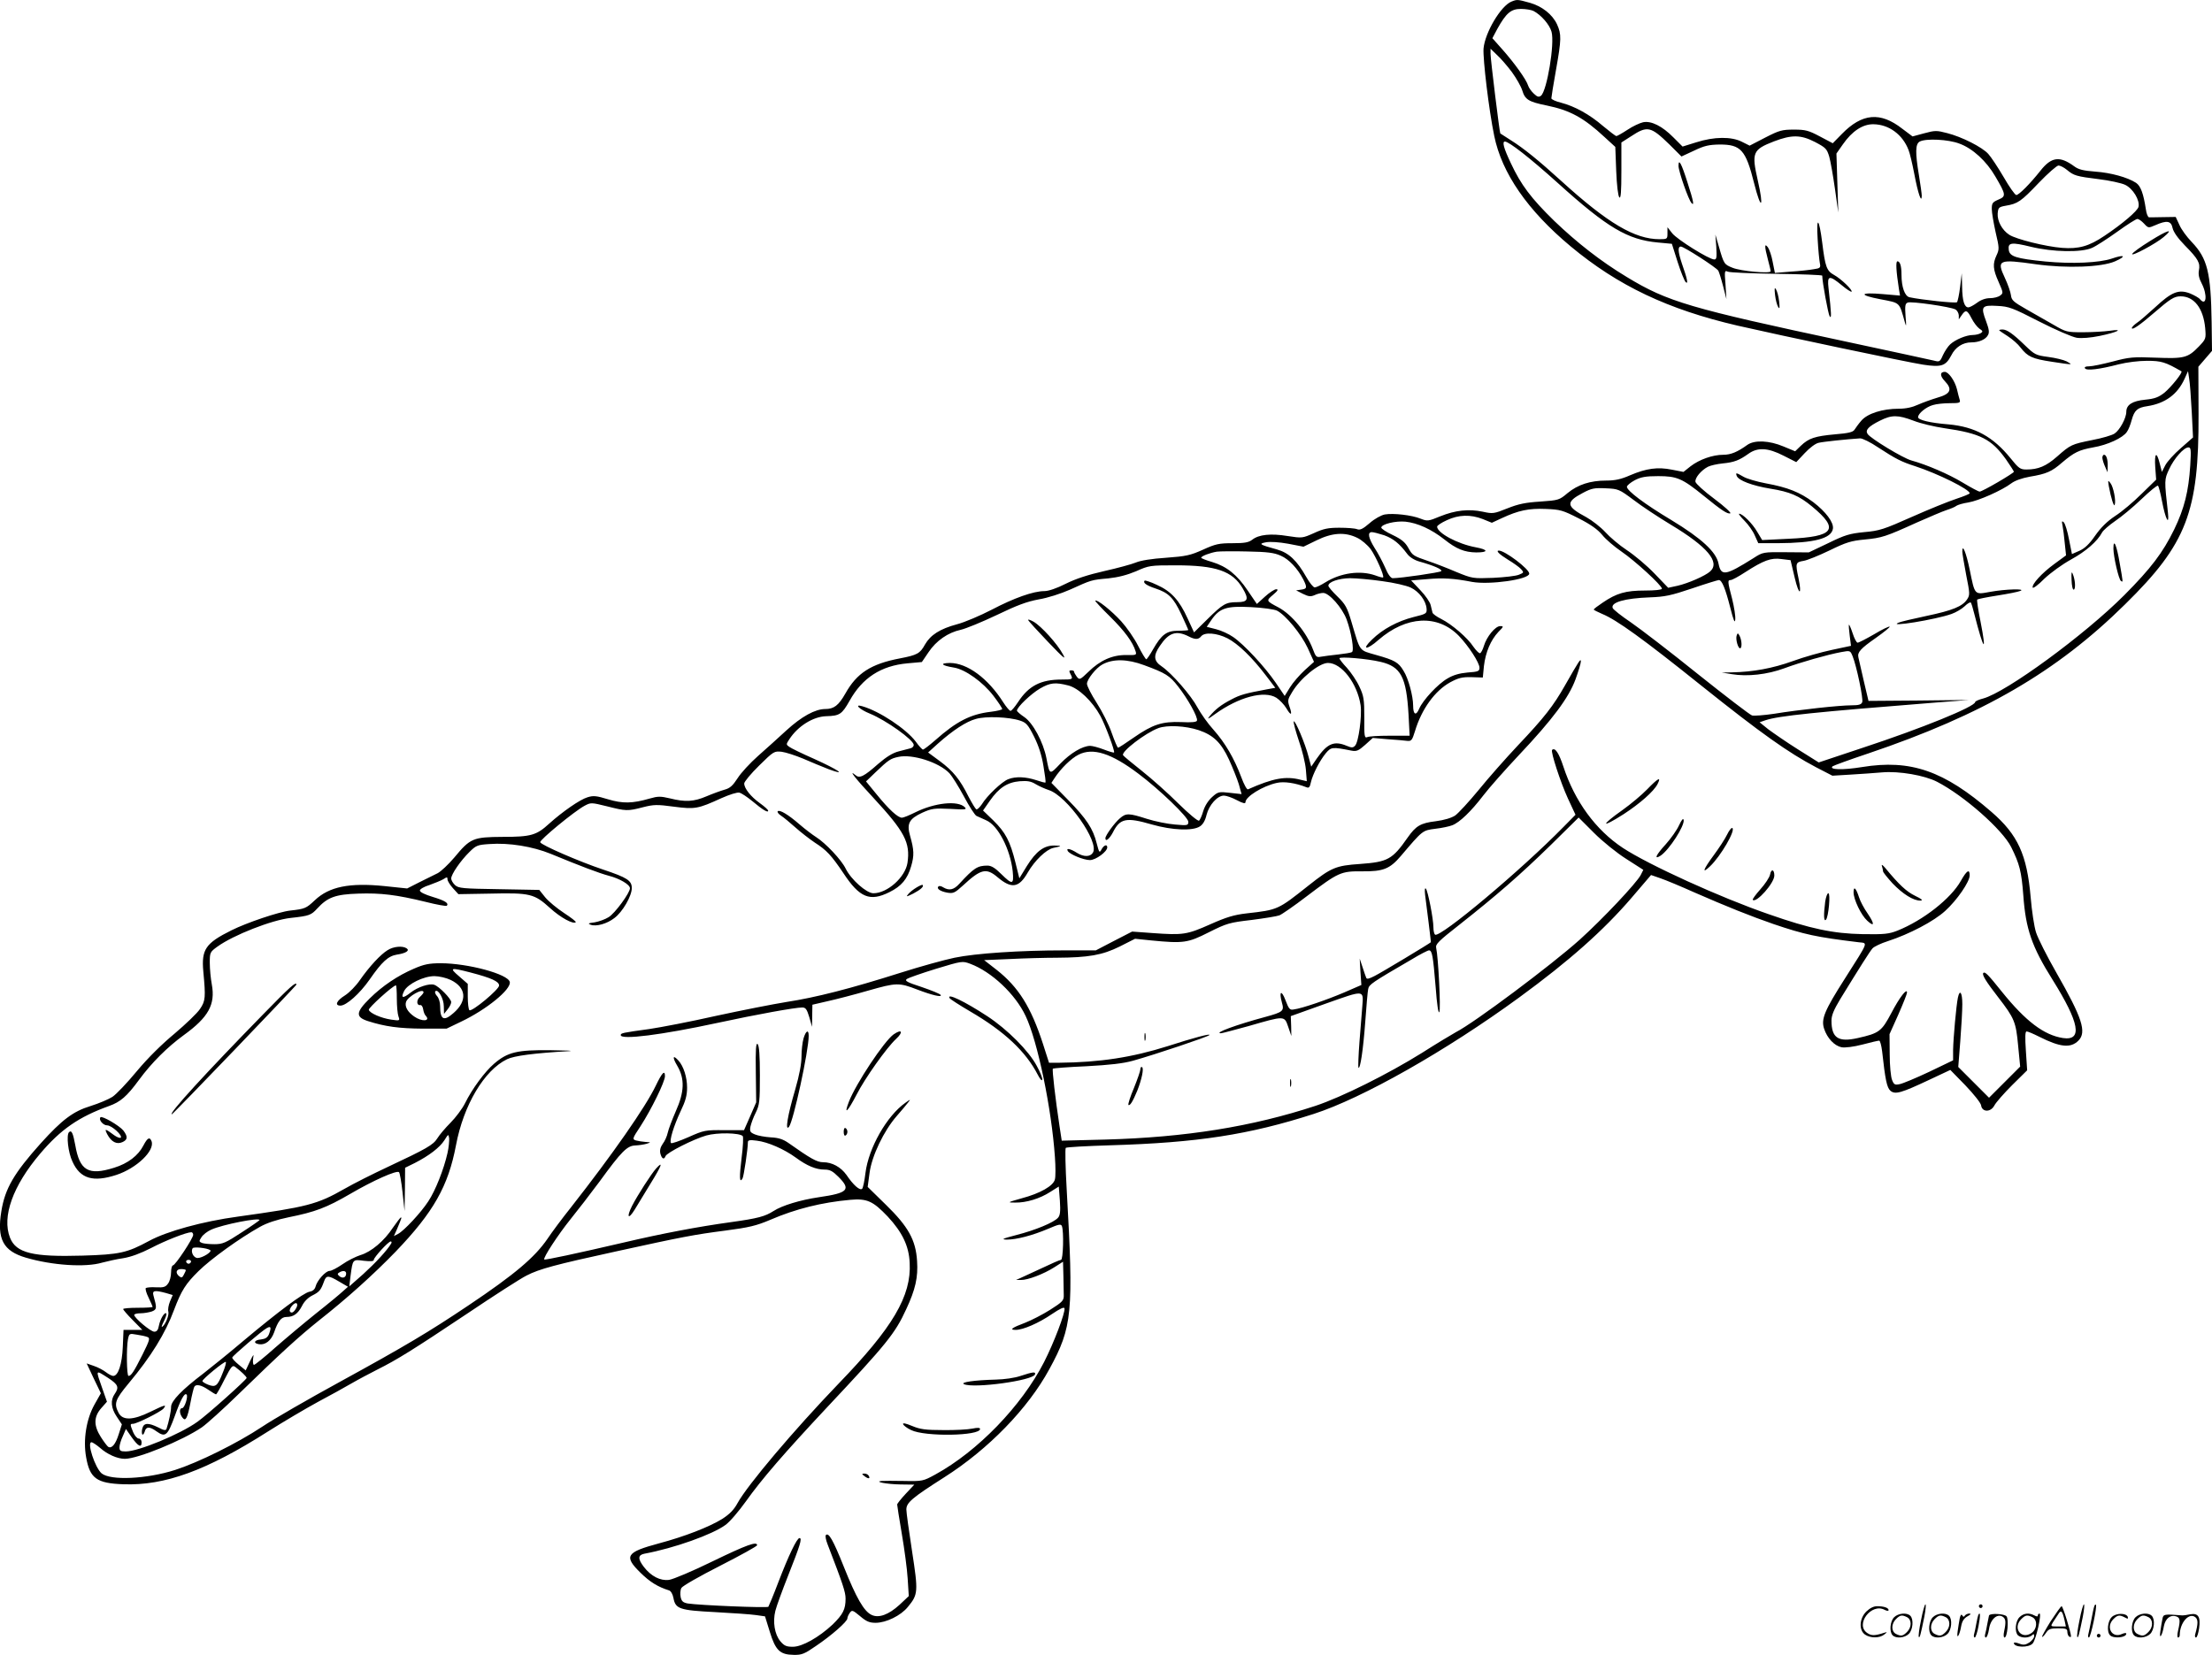
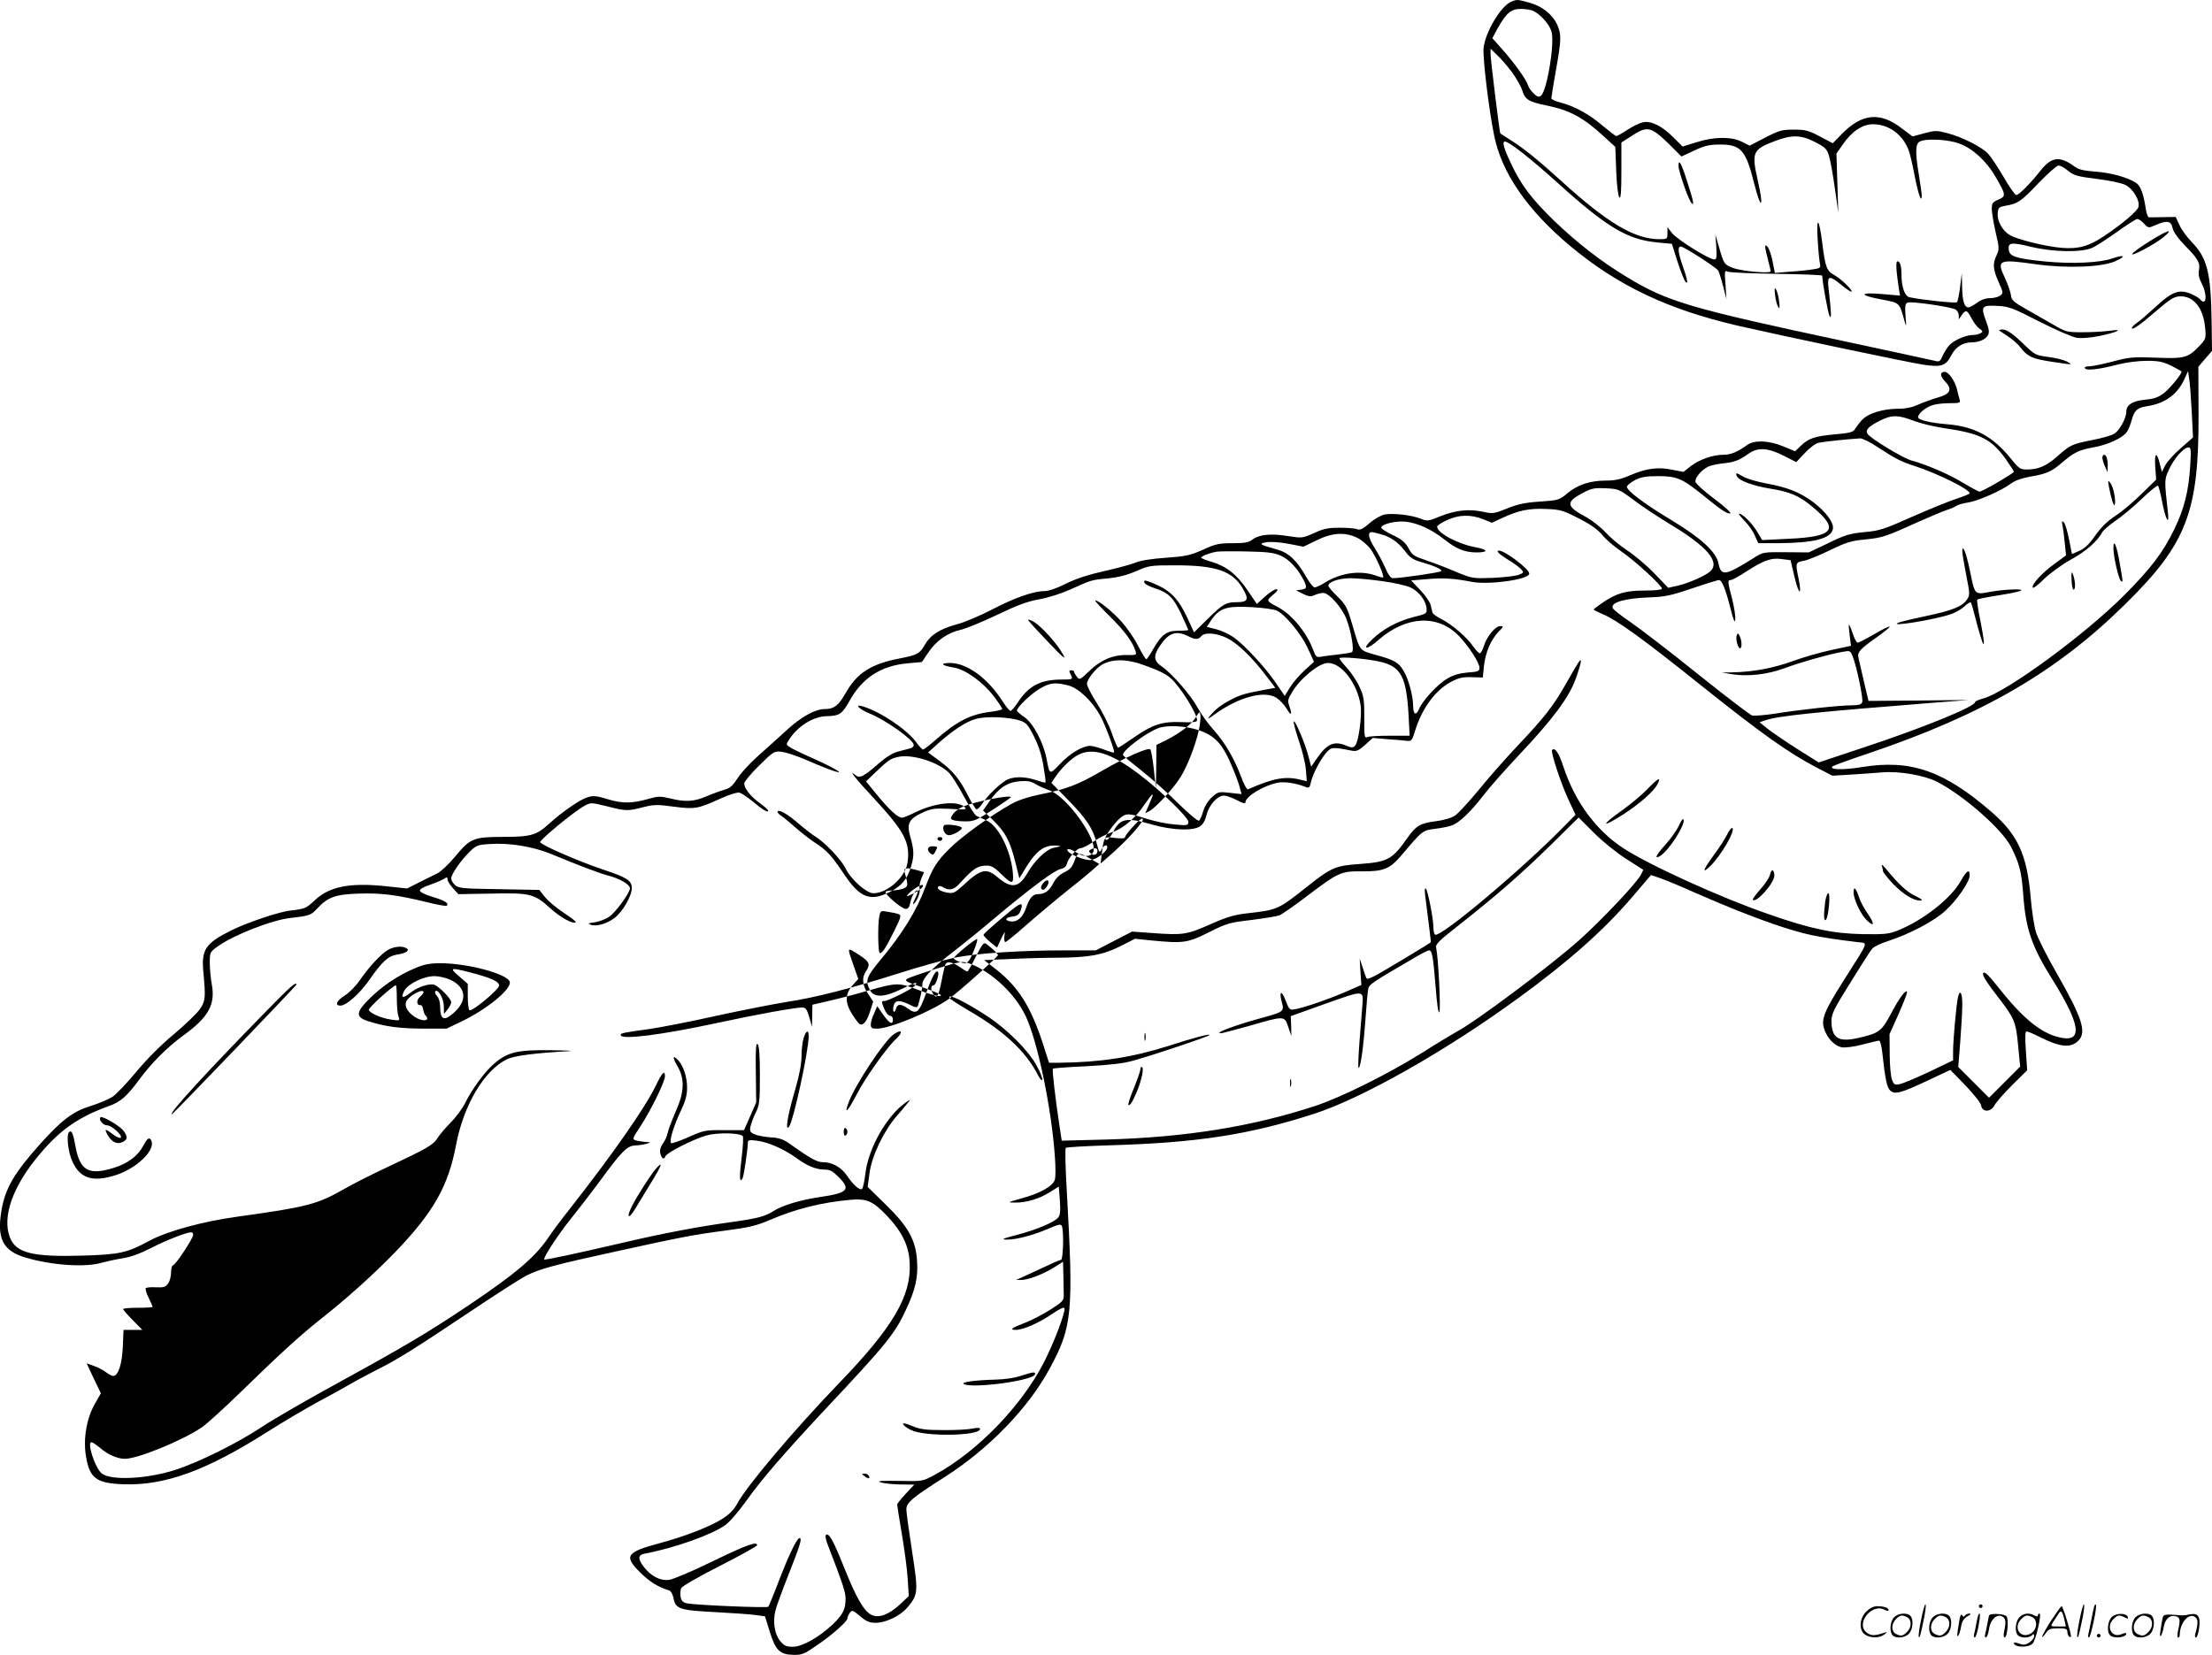
<svg xmlns="http://www.w3.org/2000/svg" version="1.0" viewBox="0 0 1200.335 898.274" preserveAspectRatio="xMidYMid meet">
  <g transform="translate(-0.165,898.843) scale(0.1,-0.1)" fill="#000000" stroke="none">
-     <path d="M8204 8980 c-58 -23 -144 -168 -152 -255 -4 -57 29 -334 58 -474 41 -202 181 -405 415 -600 257 -214 527 -342 905 -430 231 -53 922 -199 1008 -212 99 -15 122 -7 152 50 22 45 63 71 109 71 42 0 78 16 90 39 9 15 6 33 -10 76 -30 80 -24 88 61 83 63 -3 82 -10 228 -85 90 -46 179 -84 203 -88 27 -4 75 0 124 10 97 20 136 40 55 28 -30 -4 -95 -8 -145 -8 -87 0 -92 1 -159 40 -38 22 -105 60 -149 85 -70 40 -80 49 -83 76 -2 17 -17 60 -33 94 -46 98 -35 103 169 74 166 -23 356 -16 429 16 64 28 52 39 -17 15 -67 -23 -217 -30 -361 -16 -160 16 -195 27 -199 64 -5 39 14 42 120 16 119 -29 274 -32 332 -6 21 9 83 49 136 87 54 39 103 70 110 70 7 0 23 -11 36 -25 23 -25 24 -25 61 -9 63 28 86 24 94 -15 5 -22 28 -55 67 -95 72 -73 84 -95 76 -135 -4 -21 0 -43 15 -71 32 -62 26 -127 -9 -86 -6 8 -31 22 -55 32 -61 23 -99 8 -189 -76 -41 -37 -85 -76 -100 -85 -14 -10 -26 -22 -26 -27 0 -14 44 16 120 82 89 77 110 90 145 90 73 0 123 -65 133 -172 5 -58 4 -60 -34 -100 -60 -62 -79 -67 -234 -61 -123 5 -144 3 -234 -21 -54 -14 -111 -26 -128 -26 -19 0 -27 -4 -22 -11 8 -14 80 -5 183 22 44 11 108 19 154 19 77 0 100 -7 186 -57 9 -6 -56 -86 -92 -116 -32 -25 -53 -33 -104 -38 -71 -7 -103 -28 -103 -66 0 -34 -36 -100 -64 -118 -13 -9 -67 -25 -120 -35 -114 -23 -118 -25 -192 -90 -59 -52 -102 -70 -166 -70 -33 0 -42 6 -86 61 -95 117 -193 171 -337 184 -101 8 -165 24 -165 39 0 20 44 56 81 66 19 6 60 10 92 10 51 0 58 2 53 18 -3 9 -10 36 -15 58 -12 47 -46 94 -66 94 -27 0 -27 -22 0 -50 43 -45 32 -70 -40 -90 -33 -10 -80 -27 -105 -38 -30 -14 -65 -22 -104 -22 -89 0 -171 -26 -204 -65 -15 -17 -31 -40 -37 -49 -8 -13 -32 -19 -105 -25 -110 -10 -143 -21 -186 -62 l-31 -30 -63 26 c-78 33 -157 36 -196 9 -54 -39 -90 -54 -131 -54 -58 0 -130 -26 -177 -62 l-39 -31 -62 12 c-78 16 -140 7 -227 -30 -50 -22 -82 -29 -130 -29 -87 0 -154 -22 -210 -68 -45 -38 -49 -39 -148 -46 -80 -5 -119 -13 -179 -37 -72 -29 -79 -30 -133 -18 -77 16 -149 8 -231 -25 -65 -27 -70 -27 -106 -13 -49 20 -149 31 -195 23 -20 -4 -56 -24 -82 -47 -37 -32 -52 -39 -68 -33 -12 5 -55 8 -96 8 -61 0 -86 -5 -138 -29 -63 -28 -64 -28 -143 -16 -91 15 -157 8 -192 -20 -20 -15 -41 -19 -107 -19 -73 0 -92 -4 -160 -35 -69 -31 -92 -36 -201 -44 -77 -5 -139 -15 -164 -26 -22 -9 -98 -30 -170 -46 -88 -20 -156 -42 -210 -69 -49 -25 -94 -40 -116 -40 -60 0 -166 -38 -286 -101 -62 -32 -146 -68 -188 -79 -93 -25 -144 -58 -174 -110 -27 -49 -42 -57 -135 -75 -158 -30 -235 -80 -297 -191 -37 -65 -62 -84 -109 -84 -55 0 -129 -41 -211 -116 -41 -38 -110 -100 -153 -138 -44 -39 -94 -93 -112 -122 -26 -40 -41 -54 -71 -62 -21 -6 -65 -22 -98 -36 -68 -29 -114 -32 -198 -11 -51 12 -65 12 -110 -1 -94 -27 -146 -28 -226 -4 -62 19 -79 21 -111 11 -41 -12 -137 -79 -208 -143 -69 -63 -98 -72 -252 -72 -162 -1 -176 -7 -263 -112 -32 -38 -73 -76 -90 -85 -18 -9 -62 -31 -99 -49 l-67 -34 -124 13 c-189 19 -299 -3 -377 -77 -47 -44 -53 -47 -134 -56 -62 -7 -236 -66 -318 -107 -141 -70 -164 -104 -153 -224 13 -140 12 -159 -18 -203 -15 -23 -77 -82 -137 -133 -70 -58 -146 -133 -206 -205 -52 -63 -111 -125 -132 -139 -20 -13 -74 -36 -119 -50 -95 -29 -155 -75 -269 -201 -146 -163 -195 -246 -215 -370 -25 -151 10 -216 133 -252 143 -42 323 -54 414 -27 27 7 78 19 114 24 43 7 94 26 151 55 78 41 193 86 219 86 5 0 10 -6 10 -14 0 -19 -97 -166 -110 -166 -5 0 -10 -17 -10 -38 0 -21 -7 -48 -16 -60 -13 -19 -24 -23 -65 -21 -27 2 -52 -1 -56 -4 -4 -4 3 -28 15 -52 12 -25 22 -48 22 -50 0 -3 -36 -5 -80 -5 -44 0 -80 -3 -80 -7 0 -4 23 -31 52 -60 l52 -53 -51 0 -51 0 -4 -92 c-4 -95 -25 -158 -52 -158 -7 0 -25 9 -39 20 -14 11 -44 27 -65 34 l-40 14 38 -81 39 -81 -35 -62 c-44 -79 -62 -191 -45 -285 20 -115 57 -142 203 -147 224 -8 450 74 783 286 82 52 204 124 270 160 66 35 149 81 185 102 36 21 99 54 140 75 106 53 190 105 488 304 144 97 289 190 321 206 70 36 156 59 486 131 360 79 423 91 593 113 129 17 167 26 245 59 137 59 278 94 433 108 91 8 123 -7 203 -91 79 -85 115 -160 119 -251 10 -180 -92 -352 -387 -657 -242 -252 -493 -549 -547 -647 -20 -37 -43 -60 -83 -86 -71 -44 -205 -96 -344 -133 -178 -48 -192 -69 -99 -160 50 -49 93 -76 154 -95 10 -3 20 -20 24 -41 11 -60 33 -67 227 -77 95 -5 194 -12 221 -16 l49 -7 26 -84 c31 -101 55 -124 130 -125 43 -1 58 5 120 48 86 58 171 133 171 150 0 7 6 20 13 30 12 17 16 15 56 -18 34 -29 51 -36 84 -36 57 0 137 39 175 86 56 68 57 81 23 302 -17 110 -31 211 -31 227 0 37 30 63 206 175 239 152 454 373 570 587 125 229 132 304 94 976 -7 120 -9 221 -5 225 3 4 113 10 243 14 471 14 751 57 1102 170 264 85 718 342 1115 632 271 198 458 364 610 541 l106 124 52 -18 c29 -10 111 -44 182 -76 176 -77 311 -131 430 -172 168 -57 232 -71 463 -99 50 -6 57 11 -75 -197 -111 -174 -130 -220 -113 -272 17 -52 56 -93 95 -101 20 -3 64 2 114 15 44 12 85 21 90 21 5 0 12 -26 16 -58 17 -156 26 -197 45 -214 26 -22 59 -12 210 59 l115 54 82 -84 c45 -47 83 -95 85 -108 5 -38 52 -39 72 -1 9 17 52 66 97 111 l81 80 -7 106 c-5 75 -4 105 4 105 7 0 37 -13 69 -29 113 -57 170 -63 212 -21 46 46 21 123 -119 368 -51 89 -101 188 -111 220 -10 31 -23 117 -29 190 -20 232 -70 340 -212 463 -258 224 -439 287 -703 244 -104 -17 -181 -15 -160 4 5 4 92 36 194 70 621 210 1022 443 1393 809 335 329 401 502 399 1033 l-1 257 37 43 37 43 -2 155 c-4 272 -23 347 -108 436 -27 28 -57 69 -67 93 l-20 43 -66 -1 c-37 -1 -72 -1 -79 -1 -6 1 -14 20 -17 44 -13 85 -28 126 -53 143 -46 30 -137 55 -221 61 -65 5 -91 11 -115 29 -78 57 -123 52 -183 -24 -57 -72 -117 -132 -131 -132 -7 0 -38 44 -69 98 -31 53 -69 110 -83 125 -33 37 -144 93 -223 113 -57 15 -66 15 -125 -1 l-63 -17 -56 42 c-119 93 -218 84 -328 -29 l-49 -50 -70 37 c-62 33 -79 37 -141 37 -64 0 -79 -4 -155 -43 l-85 -44 -42 21 c-57 29 -151 28 -248 -3 l-74 -23 -49 49 c-61 62 -121 92 -165 83 -18 -4 -57 -22 -85 -41 -29 -19 -56 -34 -60 -34 -5 0 -37 25 -72 54 -74 64 -155 108 -228 127 -29 7 -53 18 -53 24 0 6 11 75 25 153 30 169 30 194 6 248 -25 54 -81 99 -150 118 -64 18 -68 18 -97 6z m119 -51 c42 -22 87 -74 98 -113 18 -65 -25 -320 -57 -347 -12 -9 -20 -7 -39 11 -14 13 -28 33 -31 44 -10 33 -76 124 -138 194 l-56 63 27 51 c48 86 74 108 128 108 25 0 56 -5 68 -11z m-117 -332 c24 -33 49 -77 56 -99 15 -50 34 -62 132 -82 127 -26 201 -66 314 -171 l59 -54 5 -132 c3 -75 10 -135 17 -142 8 -8 11 30 11 144 l0 154 50 32 c91 60 108 57 211 -43 l65 -65 69 32 c56 27 81 32 139 33 114 0 141 -29 186 -209 38 -151 55 -139 20 15 -34 150 -28 166 88 211 97 37 146 36 222 -3 59 -31 65 -37 78 -80 7 -25 21 -104 31 -175 l18 -128 -5 160 -5 160 35 50 c50 72 108 110 166 109 84 -1 158 -56 190 -139 7 -16 21 -76 32 -133 19 -101 39 -161 40 -117 0 11 -7 61 -15 110 -21 126 -20 172 4 185 34 18 155 12 215 -11 72 -26 147 -95 195 -178 58 -99 60 -108 17 -126 -32 -14 -36 -19 -36 -51 0 -20 10 -77 21 -127 20 -84 20 -92 5 -124 -22 -47 -20 -76 11 -145 26 -59 26 -61 8 -74 -10 -8 -35 -14 -55 -14 -23 0 -49 -9 -70 -25 -19 -14 -40 -25 -47 -25 -22 0 -33 36 -34 112 l-2 73 -9 -75 c-5 -41 -13 -78 -17 -82 -6 -7 -194 13 -258 27 -25 6 -43 55 -43 122 0 48 -8 73 -22 73 -10 0 -7 -53 8 -150 l6 -36 -93 8 c-127 11 -134 -5 -13 -28 109 -21 101 -14 132 -124 8 -29 9 -23 4 32 -4 57 -2 69 12 74 20 8 232 -23 258 -37 10 -5 18 -20 19 -32 l0 -22 16 23 c21 31 30 28 53 -17 11 -22 30 -47 42 -56 20 -13 21 -17 8 -25 -8 -5 -28 -10 -43 -10 -35 0 -95 -25 -123 -51 -12 -11 -29 -37 -39 -58 -16 -37 -19 -38 -49 -30 -17 4 -233 51 -481 104 -843 180 -964 215 -1186 350 -141 85 -271 187 -393 304 -126 123 -181 196 -236 314 -39 82 -48 117 -32 117 22 0 136 -89 287 -225 269 -243 379 -308 544 -323 l75 -7 31 -98 c17 -53 37 -103 44 -110 15 -14 9 17 -21 102 -21 64 -23 91 -5 91 16 0 192 -113 203 -131 4 -7 16 -45 26 -84 l18 -70 -5 79 c-6 73 -5 78 12 70 10 -5 129 -10 266 -12 136 -2 247 -6 247 -10 0 -34 32 -207 40 -220 11 -17 10 11 -6 153 -8 69 4 71 72 15 26 -22 50 -37 53 -35 8 8 -58 71 -95 91 -40 22 -48 44 -64 174 -17 136 -33 149 -25 21 3 -57 9 -116 12 -131 5 -25 2 -28 -34 -33 -21 -4 -77 -10 -124 -13 l-86 -7 -12 60 c-6 33 -18 68 -26 79 -19 25 -19 6 0 -66 8 -30 15 -59 15 -64 0 -14 -161 0 -207 19 -45 18 -47 20 -74 115 l-19 65 5 -67 c3 -57 2 -68 -11 -68 -28 0 -201 108 -228 142 l-26 33 0 -32 c0 -32 -1 -33 -43 -33 -134 0 -280 86 -532 315 -123 112 -206 179 -273 221 -31 20 -58 37 -59 38 -4 3 -53 403 -53 431 l0 29 36 -35 c20 -18 56 -60 80 -92z m3011 -530 c38 -32 52 -36 173 -51 58 -7 123 -21 144 -31 42 -20 81 -84 72 -120 -6 -22 -86 -91 -185 -157 -83 -56 -139 -72 -230 -65 -89 7 -249 47 -286 71 -39 25 -66 75 -63 116 3 32 6 35 45 42 64 11 81 22 178 124 50 52 98 94 107 94 9 0 29 -10 45 -23z m678 -1312 l7 -141 -66 -58 c-37 -32 -75 -74 -85 -94 l-18 -35 -12 47 c-17 67 -29 56 -24 -21 l5 -68 -79 -77 c-43 -43 -107 -97 -143 -120 -45 -30 -78 -63 -109 -107 -31 -45 -56 -69 -85 -82 l-41 -18 -16 80 c-8 43 -21 85 -28 92 -11 10 -12 7 -7 -18 3 -16 9 -59 12 -95 l7 -66 -64 -47 c-67 -49 -123 -110 -117 -128 2 -6 31 15 63 48 35 33 97 78 146 105 80 44 142 98 168 147 6 11 38 39 70 61 33 22 97 75 143 119 46 44 86 77 90 73 4 -4 14 -42 22 -85 18 -95 40 -138 32 -62 -20 178 -20 180 6 236 27 59 80 119 105 119 14 0 15 -13 10 -98 -9 -141 -32 -233 -87 -347 -62 -127 -126 -211 -270 -356 -216 -217 -641 -528 -767 -562 -24 -6 -43 -15 -43 -19 0 -25 -290 -143 -612 -249 l-237 -79 -113 71 c-62 39 -134 89 -161 109 l-47 38 32 11 c72 24 267 44 923 96 l180 14 -272 -3 -272 -2 -26 110 c-14 61 -27 118 -29 127 -6 27 12 47 95 105 44 31 78 59 75 61 -3 3 -41 -15 -84 -41 -43 -25 -84 -46 -90 -46 -6 0 -18 23 -27 51 -9 28 -19 49 -20 47 -2 -2 0 -29 4 -59 l7 -56 -103 -22 c-57 -12 -153 -39 -213 -61 -108 -39 -216 -59 -330 -61 l-55 -1 55 -9 c84 -14 192 -2 284 32 89 33 234 74 309 88 49 9 49 9 62 -23 21 -51 59 -232 52 -249 -5 -13 -19 -17 -59 -17 -64 0 -285 -24 -420 -46 -54 -8 -108 -12 -119 -9 -12 4 -144 105 -293 224 -149 120 -313 246 -364 281 -52 35 -96 70 -99 78 -12 31 66 53 200 58 84 3 116 10 232 49 73 25 139 45 144 45 17 0 36 -48 62 -150 18 -71 25 -87 27 -64 2 17 -6 68 -17 112 -25 95 -25 102 -8 102 8 0 43 19 78 42 101 65 141 80 198 72 l49 -6 23 -97 c23 -96 40 -97 20 0 -17 80 -16 86 27 93 20 3 84 29 142 57 90 44 117 52 190 59 94 9 113 15 285 93 66 29 138 60 160 67 22 7 46 17 53 23 7 5 36 14 64 18 56 9 184 66 234 104 20 15 57 28 100 36 91 15 120 28 177 78 64 54 90 67 167 81 78 13 162 52 183 84 9 12 20 41 26 64 15 54 31 68 86 76 96 15 163 64 201 148 l19 42 6 -40 c4 -21 10 -102 14 -179z m-1510 -50 c38 -15 114 -33 169 -41 195 -28 254 -59 333 -169 23 -33 42 -63 43 -67 0 -8 -171 -108 -186 -108 -6 0 -47 22 -92 49 -78 47 -195 97 -278 120 -45 12 -223 120 -238 144 -14 21 5 41 67 72 64 32 97 32 182 0z m-192 -145 c97 -63 126 -78 201 -102 125 -41 296 -126 296 -147 0 -4 -33 -17 -72 -30 -40 -13 -149 -57 -241 -98 -153 -68 -177 -76 -260 -83 -79 -8 -103 -15 -195 -60 l-105 -50 -124 1 c-124 1 -125 1 -176 -32 -153 -96 -176 -100 -190 -29 -13 63 -92 136 -255 235 -147 88 -242 160 -242 181 0 7 19 23 43 36 33 17 59 22 127 22 101 0 130 -12 247 -107 97 -79 129 -100 144 -95 7 2 -32 38 -87 79 -54 40 -100 82 -102 92 -4 21 31 63 68 82 14 7 50 15 80 18 62 6 90 17 139 52 50 36 105 34 191 -10 l69 -35 46 49 c27 29 59 53 76 56 25 6 150 19 225 24 12 0 56 -21 97 -49z m-1327 -285 c44 -34 135 -94 203 -135 198 -119 268 -203 213 -253 -26 -24 -120 -65 -177 -78 l-51 -11 -74 77 c-41 43 -109 100 -150 127 -41 27 -94 72 -118 99 -24 26 -70 62 -102 80 -111 59 -114 82 -19 132 47 25 63 28 124 25 69 -3 73 -5 151 -63z m-298 -100 c65 -33 103 -60 128 -90 19 -24 66 -64 104 -90 72 -49 220 -184 220 -202 0 -6 -38 -10 -92 -10 -104 0 -154 -14 -230 -66 -27 -18 -48 -34 -48 -37 0 -3 21 -13 46 -24 78 -32 220 -134 539 -390 324 -259 471 -363 621 -442 l89 -46 100 6 c55 3 132 9 170 12 92 8 230 -16 298 -51 147 -76 354 -259 402 -354 46 -93 56 -132 66 -262 13 -183 46 -279 159 -459 146 -234 164 -332 56 -316 -103 16 -202 91 -331 251 -76 95 -92 111 -101 102 -9 -8 15 -47 81 -132 88 -114 96 -133 108 -263 l11 -113 -85 -85 -84 -84 -84 84 -83 83 11 140 c6 76 11 167 11 201 0 64 -14 83 -24 35 -9 -43 -25 -221 -26 -284 l0 -56 -129 -62 c-72 -34 -144 -64 -160 -67 -27 -6 -32 -3 -42 22 -7 16 -13 79 -13 139 l-1 110 48 107 c26 59 47 112 47 119 0 26 -40 -25 -85 -111 -53 -100 -66 -110 -182 -136 -106 -24 -143 0 -143 95 0 28 13 59 48 117 102 166 161 260 175 275 8 9 45 27 83 39 117 38 250 108 311 164 64 58 133 158 133 193 0 37 -16 27 -48 -30 -54 -96 -204 -214 -344 -270 -46 -18 -70 -21 -190 -19 -158 3 -283 29 -508 108 -264 91 -652 268 -792 360 -148 98 -261 253 -323 442 -24 73 -45 105 -61 90 -9 -9 46 -177 86 -264 l41 -88 -63 -64 c-233 -238 -670 -604 -699 -587 -5 4 -9 21 -9 39 0 47 -30 199 -41 211 -6 6 -7 -8 -4 -35 3 -25 12 -92 19 -150 7 -58 13 -106 12 -106 -5 -6 -272 -167 -305 -183 -31 -16 -43 -19 -46 -9 -3 7 -12 33 -20 58 l-15 45 4 -71 5 -72 -92 -40 c-91 -39 -229 -87 -276 -93 -20 -4 -26 3 -44 51 -22 58 -36 48 -19 -14 13 -45 6 -51 -89 -77 -160 -43 -284 -89 -242 -89 6 0 73 18 150 39 197 57 194 57 215 -4 l17 -50 -1 54 -2 54 190 68 c212 75 205 76 198 -16 -2 -27 -9 -112 -15 -188 -6 -76 -8 -141 -6 -144 10 -10 26 99 37 248 6 85 13 165 16 179 5 25 18 34 238 162 44 27 86 48 92 48 17 0 22 -29 36 -198 7 -96 15 -147 20 -137 9 15 -6 302 -17 348 -5 20 12 37 127 127 199 157 327 268 495 432 l151 149 84 -84 c46 -46 124 -109 175 -141 l92 -59 -14 -28 c-24 -45 -205 -237 -331 -351 -154 -138 -572 -451 -672 -502 -18 -10 -102 -60 -185 -113 -183 -114 -433 -239 -577 -287 -344 -113 -704 -171 -1141 -183 l-236 -6 -12 79 c-22 145 -41 307 -36 312 2 2 84 9 182 13 128 7 199 15 253 30 121 34 404 129 414 139 11 11 -87 -15 -226 -60 -193 -61 -369 -88 -588 -90 l-56 0 -33 103 c-65 200 -133 308 -251 401 l-68 53 141 6 c78 4 192 7 252 7 174 1 248 14 343 61 l83 42 87 -9 c175 -17 199 -14 313 44 98 49 112 53 232 67 70 9 138 20 151 25 13 5 80 51 149 104 173 131 185 136 301 135 114 -1 149 13 209 83 119 140 117 139 187 148 36 4 77 13 92 19 40 15 103 76 168 161 31 41 119 140 194 220 184 195 270 311 307 411 16 44 29 87 29 97 0 19 -8 7 -85 -128 -64 -113 -113 -176 -257 -328 -66 -70 -162 -179 -213 -242 -52 -63 -109 -125 -127 -138 -22 -14 -60 -25 -105 -31 -83 -10 -108 -25 -153 -89 -83 -119 -108 -132 -258 -143 -132 -9 -156 -19 -281 -118 -165 -131 -165 -131 -333 -150 -70 -8 -110 -20 -200 -60 -126 -56 -147 -59 -313 -47 l-110 8 -99 -51 -98 -51 -172 0 c-237 0 -480 -16 -595 -40 -53 -11 -184 -47 -291 -81 -274 -87 -463 -135 -620 -159 -74 -12 -247 -46 -385 -76 -137 -31 -299 -62 -360 -71 -146 -20 -155 -22 -155 -33 0 -27 222 1 523 66 218 47 423 84 462 84 18 0 25 -9 38 -52 l15 -53 1 60 1 60 82 19 c46 10 146 36 222 58 152 43 165 44 266 5 81 -31 135 -43 126 -29 -3 6 -50 25 -103 43 -80 26 -94 34 -80 44 9 6 80 31 158 55 142 43 143 43 186 27 115 -43 244 -164 300 -283 65 -136 141 -503 159 -765 4 -53 4 -108 0 -122 -8 -35 -79 -76 -181 -103 -78 -22 -79 -23 -34 -23 59 -1 133 21 190 58 l46 29 6 -77 c4 -58 1 -80 -10 -92 -22 -26 -124 -68 -226 -94 -76 -20 -85 -24 -52 -25 52 0 138 22 225 59 58 25 69 27 74 14 11 -28 7 -183 -5 -183 -6 0 -52 -20 -102 -44 -51 -24 -103 -48 -117 -54 l-25 -11 27 0 c36 -1 123 32 181 69 l47 30 2 -75 c1 -41 2 -89 2 -106 1 -29 -6 -37 -74 -80 -41 -26 -102 -57 -135 -70 -72 -27 -89 -39 -52 -39 40 0 124 36 197 86 43 29 66 40 68 31 5 -23 -58 -188 -111 -292 -122 -238 -360 -484 -590 -610 -66 -36 -69 -37 -170 -35 -56 1 -111 1 -122 0 -43 -4 30 -18 104 -19 l74 -1 -47 -50 c-25 -27 -46 -53 -46 -58 0 -5 11 -76 25 -158 14 -82 29 -192 32 -244 l6 -95 -50 -47 c-59 -54 -113 -74 -152 -55 -41 19 -83 92 -150 260 -59 148 -83 189 -98 173 -4 -4 0 -26 9 -49 84 -218 98 -260 98 -296 0 -58 -14 -85 -70 -140 -75 -70 -165 -121 -216 -121 -35 0 -47 5 -68 30 -31 37 -42 105 -27 165 6 25 38 112 70 193 64 162 77 202 61 202 -14 0 -59 -94 -115 -240 -26 -69 -51 -128 -54 -133 -7 -7 -374 8 -438 18 -25 5 -33 12 -38 35 -3 16 -2 38 4 49 6 11 97 63 211 121 110 56 200 106 200 111 0 23 -57 2 -241 -87 -108 -53 -215 -98 -237 -101 -48 -6 -98 20 -137 71 -33 43 -32 64 3 71 162 30 369 104 440 156 24 17 73 75 111 128 86 121 209 263 441 511 324 345 369 401 429 532 50 107 65 173 59 262 -7 114 -48 187 -169 305 l-99 97 10 75 c12 93 78 230 147 309 26 30 55 64 63 75 14 18 13 18 -15 -2 -101 -71 -200 -245 -217 -381 -5 -42 -13 -81 -18 -86 -12 -12 -48 20 -85 75 -31 43 -78 69 -127 69 -33 0 -67 19 -190 106 -28 19 -52 27 -94 29 -31 2 -70 9 -86 16 -26 11 -29 16 -24 43 4 17 16 51 29 76 20 41 22 60 22 202 0 109 -4 161 -12 169 -9 9 -12 -24 -10 -152 l2 -164 -33 -76 -33 -75 -107 0 c-103 1 -110 0 -195 -38 -48 -21 -91 -36 -94 -32 -11 11 15 94 52 173 27 56 35 86 35 128 0 57 -19 116 -47 147 -31 34 -34 18 -6 -29 41 -70 39 -142 -9 -248 -19 -44 -39 -96 -43 -115 -4 -19 -16 -46 -27 -60 -13 -19 -17 -35 -13 -53 8 -29 20 -35 28 -14 7 19 151 92 221 112 59 17 180 15 198 -3 4 -4 2 -57 -6 -117 -13 -107 -12 -142 5 -113 7 13 29 161 29 197 0 11 11 13 48 8 60 -7 149 -46 212 -92 61 -45 110 -65 156 -65 29 0 44 -8 75 -39 70 -70 53 -88 -106 -111 -101 -15 -200 -45 -246 -75 -45 -29 -85 -40 -229 -60 -182 -25 -380 -63 -580 -110 -262 -61 -431 -97 -435 -93 -8 8 76 136 142 218 38 47 109 139 158 205 120 165 150 195 195 196 19 1 46 5 60 9 25 8 25 8 -5 10 -16 1 -40 5 -52 8 -21 7 -21 9 24 77 59 91 133 242 133 272 0 36 -16 19 -50 -52 -55 -115 -234 -372 -460 -660 -48 -60 -105 -137 -127 -170 -69 -101 -177 -193 -429 -362 -216 -145 -344 -221 -696 -414 -172 -94 -363 -204 -424 -245 -134 -89 -344 -193 -471 -234 -156 -50 -351 -59 -400 -19 -36 31 -81 169 -55 169 6 0 27 -14 46 -30 40 -36 95 -60 135 -60 70 0 312 99 418 171 26 18 118 101 203 184 227 221 324 309 430 394 155 122 299 252 419 376 205 214 285 355 327 577 41 218 153 407 277 467 39 19 148 33 337 44 30 2 -16 4 -102 5 -180 2 -232 -10 -306 -74 -49 -42 -118 -135 -157 -214 -15 -30 -51 -78 -79 -106 -28 -28 -60 -66 -71 -84 -22 -36 -59 -57 -270 -156 -77 -36 -183 -89 -235 -119 -147 -84 -202 -98 -576 -150 -193 -26 -387 -80 -483 -132 -120 -65 -160 -74 -362 -80 -269 -8 -360 14 -393 97 -45 114 15 282 164 457 111 131 209 199 373 258 62 22 97 52 163 142 69 94 154 178 243 243 134 97 172 166 152 275 -6 32 -11 85 -11 117 0 56 1 59 41 88 87 63 296 145 398 156 101 11 111 15 144 51 56 61 98 77 223 81 122 4 206 -6 366 -45 59 -15 110 -24 114 -21 13 14 -10 28 -76 48 -43 13 -70 26 -70 35 0 7 23 21 53 30 28 10 62 24 74 31 20 13 23 13 23 -1 0 -8 13 -29 29 -47 l30 -33 174 3 c216 5 238 -1 323 -78 58 -53 127 -90 140 -77 3 3 -26 25 -64 50 -38 25 -84 63 -102 85 l-32 40 -218 4 c-197 3 -220 5 -239 22 -12 11 -21 27 -21 36 0 23 51 97 99 144 36 36 45 39 108 43 106 8 235 -13 333 -53 165 -68 260 -104 315 -119 59 -15 115 -48 115 -68 0 -25 -82 -137 -116 -157 -19 -12 -53 -24 -76 -28 -34 -4 -38 -7 -21 -13 30 -11 88 5 128 36 45 33 95 120 95 163 0 41 -25 57 -157 101 -126 42 -336 133 -340 148 -4 12 185 168 241 198 34 18 36 18 121 -3 103 -26 112 -27 196 -5 59 15 77 15 167 3 115 -15 131 -12 258 46 45 20 86 33 98 30 12 -3 43 -24 70 -46 56 -47 86 -65 86 -52 0 5 -20 23 -45 41 -49 35 -85 80 -85 107 0 9 36 53 81 97 79 78 82 79 122 75 23 -3 75 -20 116 -37 41 -18 104 -44 140 -58 103 -38 52 -3 -81 57 -64 28 -125 58 -134 65 -17 12 -17 14 1 41 46 71 129 123 200 125 73 2 85 10 127 84 69 124 170 190 314 203 l78 7 36 53 c42 63 106 107 175 122 27 6 115 42 195 80 112 54 164 73 228 85 49 8 120 31 170 53 117 53 116 53 207 61 55 6 102 18 152 39 69 31 76 32 215 32 218 0 308 -31 363 -125 35 -59 29 -75 -30 -75 -61 0 -77 -9 -162 -93 l-72 -71 -35 76 c-45 99 -90 148 -167 182 -33 16 -63 25 -66 23 -11 -11 9 -26 57 -42 73 -24 99 -50 142 -141 21 -45 38 -84 38 -85 0 -2 -24 -4 -54 -4 -64 0 -91 -20 -138 -102 -16 -29 -33 -53 -36 -53 -4 0 -24 33 -45 74 -20 40 -62 100 -91 132 -53 58 -132 121 -141 112 -2 -2 34 -41 80 -86 79 -78 124 -139 139 -189 6 -20 4 -21 -51 -20 -75 1 -142 -29 -205 -91 -46 -44 -48 -45 -63 -27 -8 11 -15 23 -15 28 0 4 -7 7 -15 7 -12 0 -13 -4 -5 -19 16 -30 14 -31 -47 -31 -114 0 -179 -34 -236 -121 -18 -27 -36 -49 -42 -49 -5 0 -23 21 -39 46 -83 131 -196 214 -290 214 -58 -1 -46 -14 22 -25 62 -10 158 -79 215 -154 26 -34 47 -66 47 -71 0 -4 -28 -11 -62 -15 -110 -13 -186 -52 -301 -154 -32 -28 -62 -51 -67 -51 -4 0 -22 19 -39 43 -52 69 -196 165 -290 192 -47 14 -16 -17 41 -40 88 -36 238 -143 238 -170 0 -8 -8 -16 -17 -18 -10 -3 -39 -10 -65 -17 -32 -8 -67 -30 -110 -67 -79 -70 -102 -81 -124 -62 -42 35 -1 -18 97 -123 170 -184 201 -243 185 -353 -12 -78 -109 -165 -185 -165 -37 0 -121 74 -150 133 -23 48 -109 139 -161 172 -19 12 -60 43 -90 69 -61 53 -108 81 -118 71 -4 -4 4 -15 18 -24 14 -9 49 -38 78 -64 30 -27 77 -63 105 -82 64 -41 90 -69 156 -167 87 -132 143 -155 249 -102 65 32 98 71 118 141 17 58 16 88 -6 165 -19 66 -5 92 66 125 51 23 65 25 151 21 83 -5 93 -4 80 9 -38 38 -164 24 -269 -28 -32 -16 -64 -29 -72 -29 -22 0 -70 44 -136 125 l-59 72 52 50 c70 67 81 74 123 83 76 17 221 -29 278 -89 13 -14 49 -71 78 -125 29 -55 60 -102 68 -106 8 -4 32 -15 53 -24 64 -27 131 -157 144 -277 7 -73 -1 -75 -63 -14 -32 32 -53 45 -74 45 -54 0 -74 -13 -153 -99 -30 -33 -55 -38 -87 -19 -10 7 -22 9 -26 5 -12 -12 10 -27 49 -34 32 -5 40 -1 84 39 98 91 127 97 189 44 75 -63 115 -57 163 27 37 64 99 124 138 133 48 10 49 12 7 13 -57 1 -100 -31 -150 -111 l-41 -67 -21 85 c-29 117 -54 164 -120 229 l-56 54 37 53 c49 70 94 100 162 106 42 3 61 0 87 -16 18 -11 50 -25 71 -32 99 -32 276 -282 239 -340 -14 -23 -49 -24 -86 -1 -36 23 -61 28 -50 10 11 -18 86 -49 120 -49 32 0 94 46 94 69 0 19 -19 12 -31 -11 -11 -21 -13 -18 -26 32 -20 81 -56 135 -156 237 l-90 92 17 26 c34 52 90 107 130 127 78 40 178 8 325 -103 115 -86 271 -237 271 -261 0 -20 -4 -21 -72 -15 -40 3 -109 17 -153 31 -97 31 -113 32 -146 3 -28 -23 -79 -93 -79 -108 0 -22 21 -5 40 30 39 78 72 85 213 44 109 -31 221 -36 260 -10 16 10 29 32 36 63 14 54 59 104 94 104 13 0 45 -11 71 -25 32 -17 46 -20 46 -11 0 30 93 88 170 105 39 9 101 0 162 -24 12 -5 18 1 23 27 10 44 48 118 81 158 29 34 34 35 140 14 27 -5 38 0 73 31 l42 38 82 -7 c45 -3 93 -7 106 -9 22 -2 26 5 41 53 36 120 108 219 191 265 45 24 64 29 115 28 l62 -2 6 62 c9 76 37 141 78 185 30 30 30 32 10 32 -26 0 -73 -57 -88 -107 -6 -20 -15 -38 -21 -40 -5 -2 -21 14 -36 35 -31 48 -117 122 -175 151 -24 12 -45 27 -47 34 -2 7 -6 25 -10 41 -3 15 -28 52 -56 81 l-50 53 86 7 c87 8 147 4 245 -15 94 -17 310 13 310 45 0 25 -132 125 -165 125 -18 0 2 -20 49 -49 30 -18 62 -41 71 -51 17 -19 16 -20 -11 -31 -16 -7 -79 -14 -140 -17 -110 -4 -112 -4 -200 32 -49 21 -116 47 -149 58 -87 30 -88 31 -112 74 -17 30 -37 46 -85 69 -35 16 -62 35 -61 40 2 19 77 37 131 32 66 -7 141 -41 212 -97 64 -51 108 -69 172 -70 68 0 67 15 -3 28 -98 18 -209 78 -209 112 0 6 24 22 53 35 64 30 128 32 195 6 l49 -20 54 25 c90 42 147 54 239 50 78 -3 92 -7 178 -51z m-1055 -92 c49 -18 82 -44 124 -100 13 -18 38 -34 65 -42 82 -23 129 -44 120 -53 -7 -7 -218 -38 -263 -38 -10 0 -26 21 -41 58 -14 31 -39 79 -57 106 -34 55 -40 86 -15 86 9 0 39 -8 67 -17z m-146 -14 c23 -11 56 -39 73 -62 27 -38 75 -145 67 -153 -1 -2 -21 3 -42 11 -82 29 -189 14 -272 -38 -24 -15 -49 -27 -57 -27 -8 0 -28 25 -45 55 -52 92 -96 133 -160 151 -95 26 -102 31 -59 39 23 4 70 1 120 -8 l83 -16 70 34 c85 42 155 47 222 14z m-415 -97 c44 -19 91 -69 122 -129 22 -44 20 -51 -11 -55 l-28 -4 37 -19 c31 -15 42 -16 63 -7 14 7 36 12 47 12 32 0 103 -80 127 -144 26 -71 42 -169 29 -177 -6 -4 -39 -9 -74 -13 -36 -4 -77 -9 -93 -12 -26 -5 -29 -2 -46 43 -34 89 -113 185 -185 224 -68 36 -69 36 -30 69 26 22 30 30 17 30 -9 0 -37 -18 -61 -40 l-44 -40 -49 72 c-59 88 -115 132 -194 156 -32 9 -59 20 -59 23 0 9 48 27 85 33 17 2 91 3 166 1 109 -2 146 -7 181 -23z m550 -138 c62 -8 132 -24 155 -35 46 -22 83 -72 86 -115 2 -26 -2 -28 -71 -45 -86 -22 -167 -65 -225 -122 -60 -57 -29 -59 35 -2 151 131 321 140 436 22 53 -55 112 -146 112 -173 0 -19 -7 -22 -65 -26 -44 -4 -78 -14 -108 -32 -53 -30 -134 -118 -154 -164 -17 -41 -33 -33 -33 16 0 52 -26 149 -52 189 -27 46 -48 58 -148 86 -96 28 -85 13 -135 181 -23 78 -33 95 -76 137 -27 26 -49 52 -49 58 0 21 56 40 117 41 34 0 113 -7 175 -16z m-571 -160 c47 -24 131 -126 167 -203 l34 -75 -50 -45 c-28 -26 -64 -67 -80 -93 l-29 -47 -49 72 c-58 85 -172 208 -231 248 -23 16 -64 35 -92 42 l-51 13 25 37 c45 65 82 77 215 70 63 -3 127 -12 141 -19z m-479 -140 c35 -18 53 -18 68 1 19 23 84 18 142 -11 58 -30 133 -102 209 -202 l51 -67 -44 -8 c-119 -22 -147 -30 -194 -55 -56 -29 -88 -54 -119 -92 -15 -18 -7 -15 31 13 128 92 266 129 332 88 18 -12 42 -37 54 -57 25 -43 34 -38 17 9 -11 32 -10 39 14 78 44 75 147 159 195 159 74 0 159 -111 177 -230 8 -58 -11 -200 -30 -219 -11 -12 -19 -12 -45 -1 -69 29 -106 13 -163 -69 l-30 -44 -14 52 c-17 70 -76 208 -81 193 -2 -7 11 -54 28 -105 18 -50 35 -121 38 -156 l5 -63 -34 8 c-81 21 -150 8 -285 -52 -6 -3 -22 26 -37 67 -38 101 -87 185 -150 256 -31 34 -69 88 -87 121 -35 66 -139 185 -194 223 -44 29 -47 59 -10 112 48 72 89 85 156 51z m1041 -138 c111 -26 140 -82 152 -286 l6 -115 -108 0 c-59 0 -115 -3 -123 -8 -14 -6 -16 7 -15 105 0 102 -3 119 -27 170 -14 31 -45 76 -67 101 -23 24 -41 48 -41 52 0 11 152 -2 223 -19z m-1283 -18 c117 -43 139 -57 184 -115 53 -67 109 -168 103 -186 -2 -8 -28 -11 -85 -8 -104 4 -156 -13 -258 -84 -43 -30 -81 -55 -85 -55 -4 0 -19 36 -35 81 -15 44 -52 117 -81 162 -29 45 -53 92 -53 104 0 24 50 87 84 105 57 31 135 30 226 -4z m-412 -110 c56 -14 131 -85 175 -166 27 -50 80 -192 74 -198 -2 -2 -27 5 -55 16 -29 11 -62 20 -75 20 -42 -1 -106 -39 -161 -96 -60 -63 -58 -64 -76 29 -17 88 -74 193 -121 224 -21 14 -39 30 -39 34 0 19 77 92 125 120 55 32 83 35 153 17z m-261 -191 c33 -11 43 -21 76 -87 25 -50 42 -103 51 -160 8 -47 13 -86 11 -89 -2 -2 -25 4 -51 13 -55 18 -111 21 -151 5 -33 -12 -116 -90 -144 -137 -12 -17 -25 -30 -30 -26 -5 3 -23 33 -41 67 -47 95 -85 141 -155 193 l-65 48 53 48 c82 73 154 120 206 134 54 16 180 11 240 -9z m970 -52 c79 -27 121 -67 164 -160 20 -44 44 -104 53 -133 l15 -54 -63 7 c-60 7 -65 6 -97 -23 -21 -19 -39 -47 -48 -76 -7 -25 -18 -49 -23 -52 -6 -4 -56 38 -112 93 -55 55 -145 135 -198 177 -53 42 -99 80 -102 85 -12 19 121 121 191 147 47 18 148 13 220 -11z m-4077 -2295 c-20 -89 -66 -205 -104 -262 -40 -62 -132 -160 -164 -177 l-23 -12 17 38 c26 62 26 63 21 63 -3 0 -22 -25 -43 -55 -47 -72 -118 -132 -176 -149 -25 -8 -70 -30 -98 -50 -29 -20 -60 -36 -70 -36 -21 0 -68 -52 -76 -85 -4 -15 -15 -25 -33 -28 -34 -7 -168 -107 -353 -262 -79 -67 -179 -148 -223 -182 -116 -88 -175 -149 -175 -181 0 -24 -12 -80 -25 -120 -4 -9 -14 -8 -44 8 -55 27 -79 26 -87 -5 -4 -14 -3 -29 0 -33 4 -3 9 4 13 16 7 28 27 28 64 1 48 -34 60 -24 99 83 32 90 53 128 64 117 10 -10 -11 -74 -24 -74 -17 0 -15 -32 3 -53 16 -20 26 -1 42 82 8 43 18 82 21 87 9 16 38 10 76 -16 20 -14 39 -25 42 -25 3 0 24 36 46 81 37 72 43 79 58 68 34 -26 62 -53 62 -60 0 -9 -213 -200 -267 -238 -93 -67 -320 -161 -389 -161 -29 0 -34 4 -34 23 0 12 8 39 18 60 l17 39 32 -46 c35 -49 53 -58 53 -26 0 11 -7 20 -16 20 -8 0 -22 16 -30 35 -17 42 -17 45 -1 45 21 0 151 65 166 83 19 24 8 21 -72 -18 -94 -46 -150 -48 -172 -5 -26 50 -19 71 55 160 122 146 199 271 246 398 40 106 63 142 133 211 67 66 222 178 333 240 37 21 91 39 155 52 145 29 206 52 335 127 123 72 253 130 265 118 4 -4 13 -53 19 -109 l11 -102 2 117 1 118 53 26 c78 40 135 84 160 123 22 35 22 35 26 11 1 -14 -2 -50 -9 -80z m-1020 -364 c0 -2 -44 -33 -97 -67 -87 -57 -103 -64 -148 -64 -27 0 -58 3 -68 7 -16 7 -16 10 -2 31 8 13 32 32 53 41 62 28 262 67 262 52z m714 -128 c-22 -37 -84 -104 -151 -165 l-76 -67 7 58 c12 90 11 89 72 81 37 -4 54 -3 54 5 0 13 79 100 92 100 5 0 6 -6 2 -12z m-982 -35 c14 -8 -42 -43 -68 -43 -22 0 -39 34 -27 53 5 9 77 2 95 -10z m-104 -64 c-2 -6 -8 -10 -13 -10 -5 0 -11 4 -13 10 -2 6 4 11 13 11 9 0 15 -5 13 -11z m-28 -45 c0 -3 -5 -14 -11 -25 -8 -16 -13 -18 -25 -8 -22 18 -17 39 11 39 14 0 25 -3 25 -6z m870 -18 c0 -22 -19 -29 -36 -15 -12 10 -12 14 -2 20 20 13 38 10 38 -5z m-38 -44 l48 -28 -28 -25 c-15 -14 -81 -69 -147 -121 -66 -53 -166 -137 -223 -187 -56 -50 -107 -91 -112 -91 -5 0 -7 15 -5 33 5 29 3 27 -18 -16 l-22 -47 -38 31 c-21 17 -37 35 -35 39 4 11 163 147 188 160 22 12 25 4 11 -34 -8 -18 -19 -25 -43 -28 -38 -3 -44 -21 -10 -26 34 -5 65 20 81 64 21 62 39 84 67 84 38 0 62 17 84 59 12 25 33 46 57 58 38 19 46 29 63 76 12 34 23 34 82 -1z m-940 -62 l37 -11 -15 -35 c-8 -20 -12 -44 -9 -54 6 -19 -16 -73 -34 -84 -5 -3 0 11 10 31 10 20 16 39 13 42 -9 10 -33 -30 -40 -66 -4 -24 -12 -33 -25 -33 -20 0 -109 75 -109 91 0 5 15 9 34 9 19 0 47 5 62 10 27 11 28 17 8 88 -7 26 8 28 68 12z m708 -80 c-13 -25 -27 -33 -35 -20 -8 13 24 52 36 44 5 -3 5 -14 -1 -24z m-808 -159 c15 -5 12 -17 -27 -95 -47 -94 -62 -116 -76 -116 -10 0 -12 152 -3 199 7 32 8 32 48 25 22 -3 49 -9 58 -13z m408 -195 c-28 -71 -38 -79 -78 -64 -18 7 -32 16 -32 20 0 11 121 110 127 104 3 -3 -4 -30 -17 -60z m-620 -28 c53 -35 59 -50 34 -86 -24 -34 -20 -77 11 -123 l28 -42 -17 -53 c-17 -55 -38 -80 -57 -69 -6 4 -24 28 -40 53 -40 63 -39 110 2 157 l31 35 -26 74 c-36 103 -38 100 34 54z M9110 8088 c0 -29 55 -187 71 -202 15 -17 11 9 -22 111 -33 105 -49 134 -49 91z M9634 7387 c3 -27 11 -56 17 -65 8 -13 9 -5 5 31 -3 27 -11 56 -17 65 -8 13 -9 5 -5 -31z M11410 6503 c1 -10 7 -31 15 -48 l13 -30 1 32 c1 37 -7 63 -20 63 -5 0 -9 -8 -9 -17z M11445 6350 c12 -66 28 -115 32 -102 8 22 -7 98 -23 118 -14 18 -14 16 -9 -16z M11470 6011 c0 -43 29 -169 41 -176 12 -8 12 -11 -7 97 -16 97 -34 138 -34 79z M10650 5995 c0 -11 10 -68 21 -127 20 -101 21 -109 5 -133 -25 -38 -78 -60 -221 -90 -71 -15 -139 -31 -150 -36 -67 -27 201 16 287 47 23 8 55 27 70 41 15 15 30 24 34 21 3 -3 12 -32 20 -65 50 -196 68 -218 33 -39 -13 63 -21 118 -18 120 3 3 52 13 110 22 57 9 113 20 124 25 33 13 -81 10 -163 -5 -88 -16 -83 -20 -112 121 -19 92 -40 143 -40 98z M11243 5840 c1 -31 6 -54 12 -52 11 3 8 54 -6 86 -6 15 -8 6 -6 -34z M9426 5540 c-8 -20 8 -76 20 -70 10 6 7 47 -6 70 -8 13 -9 13 -14 0z M9426 6405 c10 -25 85 -53 182 -69 106 -17 156 -38 227 -97 150 -124 121 -164 -128 -175 l-143 -7 -27 45 c-26 45 -79 98 -98 98 -5 0 8 -17 29 -38 20 -20 46 -56 56 -80 l19 -42 106 0 c197 1 291 25 299 79 5 34 -39 92 -107 144 -73 54 -138 80 -258 102 -48 9 -103 25 -121 36 -40 23 -43 23 -36 4z M5581 5623 c2 -6 51 -59 108 -119 86 -90 100 -101 80 -66 -30 56 -117 152 -159 176 -18 10 -31 14 -29 9z M8940 4704 c-30 -31 -90 -81 -132 -111 -123 -87 -120 -103 4 -24 89 58 163 123 184 163 22 43 4 34 -56 -28z M9113 4509 c-11 -25 -44 -72 -72 -103 -54 -59 -66 -86 -28 -62 47 32 131 162 125 194 -3 11 -11 0 -25 -29z M9373 4457 c-11 -23 -44 -73 -72 -111 -57 -77 -67 -105 -20 -60 58 55 140 196 121 208 -5 3 -18 -14 -29 -37z M10214 4287 c3 -10 6 -23 6 -28 0 -6 24 -35 52 -66 56 -58 112 -93 150 -93 17 1 9 8 -28 26 -46 22 -87 60 -162 151 -15 18 -22 21 -18 10z M9607 4242 c-3 -16 -27 -52 -53 -81 -25 -28 -44 -54 -41 -57 19 -19 117 91 117 132 0 34 -17 38 -23 6z M4975 4171 c-17 -10 -37 -26 -45 -36 -13 -16 -10 -15 27 3 40 21 60 39 51 47 -2 2 -17 -4 -33 -14z M10060 4145 c0 -39 41 -124 74 -154 40 -37 41 -18 3 38 -20 28 -41 68 -47 88 -17 52 -30 64 -30 28z M9906 4094 c-9 -71 -8 -110 4 -98 14 14 26 144 13 144 -6 0 -13 -21 -17 -46z M2105 3831 c-38 -23 -99 -89 -150 -162 -21 -31 -58 -69 -82 -84 -45 -28 -57 -55 -24 -55 32 0 105 65 158 141 68 98 101 128 149 136 48 7 71 22 52 34 -22 15 -72 10 -103 -10z M2249 3731 c-89 -38 -172 -94 -241 -162 -76 -75 -78 -101 -10 -123 94 -30 169 -40 297 -41 l130 0 79 38 c137 65 272 175 264 215 -8 43 -228 102 -375 102 -63 0 -91 -6 -144 -29z m305 -21 c115 -30 156 -49 156 -71 0 -21 -146 -143 -161 -134 -5 4 -9 37 -9 75 l0 68 -47 41 c-55 47 -48 49 61 21z m-106 -41 c84 -41 91 -113 15 -179 -53 -47 -73 -37 -73 38 0 19 -7 44 -17 54 -9 10 -13 21 -9 26 15 14 46 -40 46 -82 l1 -41 19 24 c11 13 20 31 20 40 0 18 -65 85 -92 94 -26 9 -90 -12 -129 -43 -42 -33 -54 -30 -34 10 20 38 106 80 164 80 25 0 64 -9 89 -21z m-293 -101 c0 -40 4 -84 9 -97 8 -23 8 -24 -40 -17 -54 8 -116 35 -121 53 -4 10 132 133 147 133 3 0 5 -33 5 -72z m145 34 c0 -4 -9 -15 -20 -25 -20 -17 -18 -48 3 -44 6 1 13 -9 15 -23 2 -14 8 -29 13 -34 30 -31 -20 -35 -62 -5 -36 25 -52 54 -44 79 10 30 95 78 95 52z M1429 3482 c-309 -316 -516 -542 -495 -542 6 0 676 698 676 704 0 19 -34 -11 -181 -162z M5155 3570 c3 -5 54 -38 112 -72 185 -108 301 -217 366 -343 11 -22 22 -35 24 -28 3 7 -10 41 -29 75 -43 82 -160 199 -268 270 -125 82 -224 129 -205 98z M4362 3352 c-6 -21 -11 -65 -11 -97 0 -40 -11 -100 -34 -180 -42 -142 -56 -230 -34 -203 24 30 107 412 107 494 0 36 -15 29 -28 -14z M4851 3374 c-52 -37 -205 -268 -243 -366 -29 -76 -7 -55 42 39 44 87 163 255 214 302 41 38 32 56 -13 25z M6212 3360 c0 -19 2 -27 5 -17 2 9 2 25 0 35 -3 9 -5 1 -5 -18z M6190 3185 c0 -9 -16 -55 -35 -102 -20 -47 -33 -88 -30 -92 8 -7 24 19 48 77 24 61 37 121 26 128 -5 3 -9 -2 -9 -11z M7002 3110 c0 -19 2 -27 5 -17 2 9 2 25 0 35 -3 9 -5 1 -5 -18z M547 2924 c-12 -13 14 -44 36 -44 25 0 85 -55 74 -67 -4 -3 -20 2 -35 13 -51 38 -55 38 -38 5 22 -41 51 -56 82 -42 29 13 30 30 5 63 -22 27 -115 81 -124 72z M4580 2845 c0 -15 4 -24 10 -20 6 3 10 12 10 20 0 8 -4 17 -10 20 -6 4 -10 -5 -10 -20z M376 2843 c-15 -16 -5 -110 19 -160 42 -93 112 -113 238 -72 110 36 210 132 191 183 -10 25 -22 19 -44 -23 -28 -55 -84 -98 -159 -121 -140 -44 -187 -16 -211 123 -12 65 -20 83 -34 70z M3563 2647 c-26 -28 -103 -148 -132 -205 -31 -62 -20 -76 15 -19 16 26 55 91 87 143 59 95 69 124 30 81z M5540 1520 c-32 -11 -88 -19 -135 -20 -114 -3 -195 -14 -172 -25 54 -24 374 20 385 53 5 16 -11 14 -78 -8z M4902 1258 c3 -7 22 -22 44 -32 75 -37 374 -32 374 6 0 7 -13 8 -42 2 -24 -5 -95 -9 -158 -8 -95 0 -125 4 -168 22 -36 15 -52 18 -50 10z M4694 975 c21 -16 32 -13 21 4 -3 6 -14 11 -23 11 -15 -1 -15 -2 2 -15z M11670 7681 c-52 -32 -96 -64 -98 -71 -6 -16 129 56 171 92 59 49 21 38 -73 -21z M10850 7196 c0 -2 21 -16 46 -32 25 -16 57 -44 70 -62 39 -50 64 -61 169 -77 119 -18 117 -18 81 2 -16 8 -61 19 -100 24 -67 9 -73 12 -126 63 -65 63 -98 86 -122 86 -10 0 -18 -2 -18 -4z M10426 194 c-10 -47 -15 -88 -12 -91 5 -6 9 7 30 110 7 37 10 67 6 67 -4 0 -15 -39 -24 -86z M10740 270 c0 -5 5 -10 10 -10 6 0 10 5 10 10 0 6 -4 10 -10 10 -5 0 -10 -4 -10 -10z M11286 194 c-10 -47 -15 -88 -12 -91 5 -6 9 7 30 110 7 37 10 67 6 67 -4 0 -15 -39 -24 -86z M11366 269 c-3 -8 -10 -41 -16 -74 -6 -33 -14 -68 -16 -77 -3 -10 -1 -18 3 -18 10 0 46 171 38 178 -2 3 -7 -1 -9 -9z M10129 241 c-38 -38 -41 -101 -7 -125 29 -20 79 -20 104 0 18 14 18 15 1 10 -53 -17 -69 -17 -92 -2 -69 45 21 166 94 126 12 -6 21 -7 21 -1 0 12 -25 21 -62 21 -19 0 -39 -10 -59 -29z M11130 189 c-28 -45 -49 -83 -47 -85 2 -3 12 7 21 21 14 21 24 25 66 25 43 0 50 -3 50 -19 0 -11 5 -23 10 -26 6 -3 10 -3 10 1 0 20 -44 164 -51 164 -4 0 -30 -37 -59 -81z m75 4 l7 -33 -42 0 c-42 0 -42 0 -28 23 8 12 21 32 29 44 15 25 22 18 34 -34z M10280 210 c-22 -22 -27 -79 -8 -98 19 -19 66 -14 88 8 22 22 27 79 8 98 -19 19 -66 14 -88 -8z m71 0 c25 -14 25 -54 -1 -80 -23 -23 -33 -24 -61 -10 -25 14 -25 54 1 80 23 23 33 24 61 10z M10490 210 c-22 -22 -27 -79 -8 -98 19 -19 66 -14 88 8 22 22 27 79 8 98 -19 19 -66 14 -88 -8z m71 0 c25 -14 25 -54 -1 -80 -23 -23 -33 -24 -61 -10 -25 14 -25 54 1 80 23 23 33 24 61 10z M10636 204 c-3 -16 -8 -47 -11 -69 -8 -51 10 -26 19 27 5 27 15 42 34 53 18 10 22 14 10 15 -9 0 -20 -5 -24 -11 -5 -8 -9 -8 -14 1 -5 8 -10 3 -14 -16z M10737 223 c-2 -4 -7 -26 -11 -48 -4 -22 -9 -48 -12 -57 -3 -10 -1 -18 4 -18 4 0 14 28 20 62 11 58 10 81 -1 61z M10795 220 c-1 -3 -5 -23 -9 -45 -4 -22 -9 -48 -12 -57 -3 -10 -1 -18 4 -18 5 0 13 20 17 45 7 53 44 87 74 68 17 -11 19 -28 8 -80 -4 -18 -3 -33 2 -33 16 0 24 99 11 115 -12 14 -87 18 -95 5z M10960 210 c-22 -22 -27 -79 -8 -98 7 -7 24 -12 38 -12 14 0 31 5 38 12 9 9 12 8 12 -5 0 -9 -12 -24 -26 -34 -21 -13 -32 -15 -55 -6 -16 6 -29 8 -29 3 0 -24 81 -27 102 -2 18 19 50 162 37 162 -5 0 -9 -5 -9 -10 0 -7 -6 -7 -19 0 -30 16 -59 12 -81 -10z m71 0 c29 -16 25 -65 -6 -86 -56 -37 -103 28 -55 76 23 23 33 24 61 10z M11461 211 c-23 -23 -28 -80 -9 -99 19 -19 88 -13 88 9 0 5 -11 4 -24 -2 -54 -25 -89 38 -46 81 23 23 33 24 62 9 16 -9 19 -8 16 3 -8 22 -64 22 -87 -1z M11590 210 c-22 -22 -27 -79 -8 -98 19 -19 66 -14 88 8 22 22 27 79 8 98 -19 19 -66 14 -88 -8z m71 0 c25 -14 25 -54 -1 -80 -23 -23 -33 -24 -61 -10 -25 14 -25 54 1 80 23 23 33 24 61 10z M11736 201 c-3 -14 -8 -44 -11 -66 -8 -51 10 -26 19 27 8 41 35 63 66 53 22 -7 24 -21 11 -77 -5 -22 -5 -38 0 -38 5 0 9 6 9 13 0 68 51 125 85 97 15 -13 15 -35 -1 -92 -3 -10 -1 -18 4 -18 6 0 13 23 17 50 9 63 -5 84 -49 76 -17 -4 -35 -6 -41 -6 -101 8 -104 7 -109 -19z M11380 110 c0 -5 5 -10 10 -10 6 0 10 5 10 10 0 6 -4 10 -10 10 -5 0 -10 -4 -10 -10z" />
+     <path d="M8204 8980 c-58 -23 -144 -168 -152 -255 -4 -57 29 -334 58 -474 41 -202 181 -405 415 -600 257 -214 527 -342 905 -430 231 -53 922 -199 1008 -212 99 -15 122 -7 152 50 22 45 63 71 109 71 42 0 78 16 90 39 9 15 6 33 -10 76 -30 80 -24 88 61 83 63 -3 82 -10 228 -85 90 -46 179 -84 203 -88 27 -4 75 0 124 10 97 20 136 40 55 28 -30 -4 -95 -8 -145 -8 -87 0 -92 1 -159 40 -38 22 -105 60 -149 85 -70 40 -80 49 -83 76 -2 17 -17 60 -33 94 -46 98 -35 103 169 74 166 -23 356 -16 429 16 64 28 52 39 -17 15 -67 -23 -217 -30 -361 -16 -160 16 -195 27 -199 64 -5 39 14 42 120 16 119 -29 274 -32 332 -6 21 9 83 49 136 87 54 39 103 70 110 70 7 0 23 -11 36 -25 23 -25 24 -25 61 -9 63 28 86 24 94 -15 5 -22 28 -55 67 -95 72 -73 84 -95 76 -135 -4 -21 0 -43 15 -71 32 -62 26 -127 -9 -86 -6 8 -31 22 -55 32 -61 23 -99 8 -189 -76 -41 -37 -85 -76 -100 -85 -14 -10 -26 -22 -26 -27 0 -14 44 16 120 82 89 77 110 90 145 90 73 0 123 -65 133 -172 5 -58 4 -60 -34 -100 -60 -62 -79 -67 -234 -61 -123 5 -144 3 -234 -21 -54 -14 -111 -26 -128 -26 -19 0 -27 -4 -22 -11 8 -14 80 -5 183 22 44 11 108 19 154 19 77 0 100 -7 186 -57 9 -6 -56 -86 -92 -116 -32 -25 -53 -33 -104 -38 -71 -7 -103 -28 -103 -66 0 -34 -36 -100 -64 -118 -13 -9 -67 -25 -120 -35 -114 -23 -118 -25 -192 -90 -59 -52 -102 -70 -166 -70 -33 0 -42 6 -86 61 -95 117 -193 171 -337 184 -101 8 -165 24 -165 39 0 20 44 56 81 66 19 6 60 10 92 10 51 0 58 2 53 18 -3 9 -10 36 -15 58 -12 47 -46 94 -66 94 -27 0 -27 -22 0 -50 43 -45 32 -70 -40 -90 -33 -10 -80 -27 -105 -38 -30 -14 -65 -22 -104 -22 -89 0 -171 -26 -204 -65 -15 -17 -31 -40 -37 -49 -8 -13 -32 -19 -105 -25 -110 -10 -143 -21 -186 -62 l-31 -30 -63 26 c-78 33 -157 36 -196 9 -54 -39 -90 -54 -131 -54 -58 0 -130 -26 -177 -62 l-39 -31 -62 12 c-78 16 -140 7 -227 -30 -50 -22 -82 -29 -130 -29 -87 0 -154 -22 -210 -68 -45 -38 -49 -39 -148 -46 -80 -5 -119 -13 -179 -37 -72 -29 -79 -30 -133 -18 -77 16 -149 8 -231 -25 -65 -27 -70 -27 -106 -13 -49 20 -149 31 -195 23 -20 -4 -56 -24 -82 -47 -37 -32 -52 -39 -68 -33 -12 5 -55 8 -96 8 -61 0 -86 -5 -138 -29 -63 -28 -64 -28 -143 -16 -91 15 -157 8 -192 -20 -20 -15 -41 -19 -107 -19 -73 0 -92 -4 -160 -35 -69 -31 -92 -36 -201 -44 -77 -5 -139 -15 -164 -26 -22 -9 -98 -30 -170 -46 -88 -20 -156 -42 -210 -69 -49 -25 -94 -40 -116 -40 -60 0 -166 -38 -286 -101 -62 -32 -146 -68 -188 -79 -93 -25 -144 -58 -174 -110 -27 -49 -42 -57 -135 -75 -158 -30 -235 -80 -297 -191 -37 -65 -62 -84 -109 -84 -55 0 -129 -41 -211 -116 -41 -38 -110 -100 -153 -138 -44 -39 -94 -93 -112 -122 -26 -40 -41 -54 -71 -62 -21 -6 -65 -22 -98 -36 -68 -29 -114 -32 -198 -11 -51 12 -65 12 -110 -1 -94 -27 -146 -28 -226 -4 -62 19 -79 21 -111 11 -41 -12 -137 -79 -208 -143 -69 -63 -98 -72 -252 -72 -162 -1 -176 -7 -263 -112 -32 -38 -73 -76 -90 -85 -18 -9 -62 -31 -99 -49 l-67 -34 -124 13 c-189 19 -299 -3 -377 -77 -47 -44 -53 -47 -134 -56 -62 -7 -236 -66 -318 -107 -141 -70 -164 -104 -153 -224 13 -140 12 -159 -18 -203 -15 -23 -77 -82 -137 -133 -70 -58 -146 -133 -206 -205 -52 -63 -111 -125 -132 -139 -20 -13 -74 -36 -119 -50 -95 -29 -155 -75 -269 -201 -146 -163 -195 -246 -215 -370 -25 -151 10 -216 133 -252 143 -42 323 -54 414 -27 27 7 78 19 114 24 43 7 94 26 151 55 78 41 193 86 219 86 5 0 10 -6 10 -14 0 -19 -97 -166 -110 -166 -5 0 -10 -17 -10 -38 0 -21 -7 -48 -16 -60 -13 -19 -24 -23 -65 -21 -27 2 -52 -1 -56 -4 -4 -4 3 -28 15 -52 12 -25 22 -48 22 -50 0 -3 -36 -5 -80 -5 -44 0 -80 -3 -80 -7 0 -4 23 -31 52 -60 l52 -53 -51 0 -51 0 -4 -92 c-4 -95 -25 -158 -52 -158 -7 0 -25 9 -39 20 -14 11 -44 27 -65 34 l-40 14 38 -81 39 -81 -35 -62 c-44 -79 -62 -191 -45 -285 20 -115 57 -142 203 -147 224 -8 450 74 783 286 82 52 204 124 270 160 66 35 149 81 185 102 36 21 99 54 140 75 106 53 190 105 488 304 144 97 289 190 321 206 70 36 156 59 486 131 360 79 423 91 593 113 129 17 167 26 245 59 137 59 278 94 433 108 91 8 123 -7 203 -91 79 -85 115 -160 119 -251 10 -180 -92 -352 -387 -657 -242 -252 -493 -549 -547 -647 -20 -37 -43 -60 -83 -86 -71 -44 -205 -96 -344 -133 -178 -48 -192 -69 -99 -160 50 -49 93 -76 154 -95 10 -3 20 -20 24 -41 11 -60 33 -67 227 -77 95 -5 194 -12 221 -16 l49 -7 26 -84 c31 -101 55 -124 130 -125 43 -1 58 5 120 48 86 58 171 133 171 150 0 7 6 20 13 30 12 17 16 15 56 -18 34 -29 51 -36 84 -36 57 0 137 39 175 86 56 68 57 81 23 302 -17 110 -31 211 -31 227 0 37 30 63 206 175 239 152 454 373 570 587 125 229 132 304 94 976 -7 120 -9 221 -5 225 3 4 113 10 243 14 471 14 751 57 1102 170 264 85 718 342 1115 632 271 198 458 364 610 541 l106 124 52 -18 c29 -10 111 -44 182 -76 176 -77 311 -131 430 -172 168 -57 232 -71 463 -99 50 -6 57 11 -75 -197 -111 -174 -130 -220 -113 -272 17 -52 56 -93 95 -101 20 -3 64 2 114 15 44 12 85 21 90 21 5 0 12 -26 16 -58 17 -156 26 -197 45 -214 26 -22 59 -12 210 59 l115 54 82 -84 c45 -47 83 -95 85 -108 5 -38 52 -39 72 -1 9 17 52 66 97 111 l81 80 -7 106 c-5 75 -4 105 4 105 7 0 37 -13 69 -29 113 -57 170 -63 212 -21 46 46 21 123 -119 368 -51 89 -101 188 -111 220 -10 31 -23 117 -29 190 -20 232 -70 340 -212 463 -258 224 -439 287 -703 244 -104 -17 -181 -15 -160 4 5 4 92 36 194 70 621 210 1022 443 1393 809 335 329 401 502 399 1033 l-1 257 37 43 37 43 -2 155 c-4 272 -23 347 -108 436 -27 28 -57 69 -67 93 l-20 43 -66 -1 c-37 -1 -72 -1 -79 -1 -6 1 -14 20 -17 44 -13 85 -28 126 -53 143 -46 30 -137 55 -221 61 -65 5 -91 11 -115 29 -78 57 -123 52 -183 -24 -57 -72 -117 -132 -131 -132 -7 0 -38 44 -69 98 -31 53 -69 110 -83 125 -33 37 -144 93 -223 113 -57 15 -66 15 -125 -1 l-63 -17 -56 42 c-119 93 -218 84 -328 -29 l-49 -50 -70 37 c-62 33 -79 37 -141 37 -64 0 -79 -4 -155 -43 l-85 -44 -42 21 c-57 29 -151 28 -248 -3 l-74 -23 -49 49 c-61 62 -121 92 -165 83 -18 -4 -57 -22 -85 -41 -29 -19 -56 -34 -60 -34 -5 0 -37 25 -72 54 -74 64 -155 108 -228 127 -29 7 -53 18 -53 24 0 6 11 75 25 153 30 169 30 194 6 248 -25 54 -81 99 -150 118 -64 18 -68 18 -97 6z m119 -51 c42 -22 87 -74 98 -113 18 -65 -25 -320 -57 -347 -12 -9 -20 -7 -39 11 -14 13 -28 33 -31 44 -10 33 -76 124 -138 194 l-56 63 27 51 c48 86 74 108 128 108 25 0 56 -5 68 -11z m-117 -332 c24 -33 49 -77 56 -99 15 -50 34 -62 132 -82 127 -26 201 -66 314 -171 l59 -54 5 -132 c3 -75 10 -135 17 -142 8 -8 11 30 11 144 l0 154 50 32 c91 60 108 57 211 -43 l65 -65 69 32 c56 27 81 32 139 33 114 0 141 -29 186 -209 38 -151 55 -139 20 15 -34 150 -28 166 88 211 97 37 146 36 222 -3 59 -31 65 -37 78 -80 7 -25 21 -104 31 -175 l18 -128 -5 160 -5 160 35 50 c50 72 108 110 166 109 84 -1 158 -56 190 -139 7 -16 21 -76 32 -133 19 -101 39 -161 40 -117 0 11 -7 61 -15 110 -21 126 -20 172 4 185 34 18 155 12 215 -11 72 -26 147 -95 195 -178 58 -99 60 -108 17 -126 -32 -14 -36 -19 -36 -51 0 -20 10 -77 21 -127 20 -84 20 -92 5 -124 -22 -47 -20 -76 11 -145 26 -59 26 -61 8 -74 -10 -8 -35 -14 -55 -14 -23 0 -49 -9 -70 -25 -19 -14 -40 -25 -47 -25 -22 0 -33 36 -34 112 l-2 73 -9 -75 c-5 -41 -13 -78 -17 -82 -6 -7 -194 13 -258 27 -25 6 -43 55 -43 122 0 48 -8 73 -22 73 -10 0 -7 -53 8 -150 l6 -36 -93 8 c-127 11 -134 -5 -13 -28 109 -21 101 -14 132 -124 8 -29 9 -23 4 32 -4 57 -2 69 12 74 20 8 232 -23 258 -37 10 -5 18 -20 19 -32 l0 -22 16 23 c21 31 30 28 53 -17 11 -22 30 -47 42 -56 20 -13 21 -17 8 -25 -8 -5 -28 -10 -43 -10 -35 0 -95 -25 -123 -51 -12 -11 -29 -37 -39 -58 -16 -37 -19 -38 -49 -30 -17 4 -233 51 -481 104 -843 180 -964 215 -1186 350 -141 85 -271 187 -393 304 -126 123 -181 196 -236 314 -39 82 -48 117 -32 117 22 0 136 -89 287 -225 269 -243 379 -308 544 -323 l75 -7 31 -98 c17 -53 37 -103 44 -110 15 -14 9 17 -21 102 -21 64 -23 91 -5 91 16 0 192 -113 203 -131 4 -7 16 -45 26 -84 l18 -70 -5 79 c-6 73 -5 78 12 70 10 -5 129 -10 266 -12 136 -2 247 -6 247 -10 0 -34 32 -207 40 -220 11 -17 10 11 -6 153 -8 69 4 71 72 15 26 -22 50 -37 53 -35 8 8 -58 71 -95 91 -40 22 -48 44 -64 174 -17 136 -33 149 -25 21 3 -57 9 -116 12 -131 5 -25 2 -28 -34 -33 -21 -4 -77 -10 -124 -13 l-86 -7 -12 60 c-6 33 -18 68 -26 79 -19 25 -19 6 0 -66 8 -30 15 -59 15 -64 0 -14 -161 0 -207 19 -45 18 -47 20 -74 115 l-19 65 5 -67 c3 -57 2 -68 -11 -68 -28 0 -201 108 -228 142 l-26 33 0 -32 c0 -32 -1 -33 -43 -33 -134 0 -280 86 -532 315 -123 112 -206 179 -273 221 -31 20 -58 37 -59 38 -4 3 -53 403 -53 431 l0 29 36 -35 c20 -18 56 -60 80 -92z m3011 -530 c38 -32 52 -36 173 -51 58 -7 123 -21 144 -31 42 -20 81 -84 72 -120 -6 -22 -86 -91 -185 -157 -83 -56 -139 -72 -230 -65 -89 7 -249 47 -286 71 -39 25 -66 75 -63 116 3 32 6 35 45 42 64 11 81 22 178 124 50 52 98 94 107 94 9 0 29 -10 45 -23z m678 -1312 l7 -141 -66 -58 c-37 -32 -75 -74 -85 -94 l-18 -35 -12 47 c-17 67 -29 56 -24 -21 l5 -68 -79 -77 c-43 -43 -107 -97 -143 -120 -45 -30 -78 -63 -109 -107 -31 -45 -56 -69 -85 -82 l-41 -18 -16 80 c-8 43 -21 85 -28 92 -11 10 -12 7 -7 -18 3 -16 9 -59 12 -95 l7 -66 -64 -47 c-67 -49 -123 -110 -117 -128 2 -6 31 15 63 48 35 33 97 78 146 105 80 44 142 98 168 147 6 11 38 39 70 61 33 22 97 75 143 119 46 44 86 77 90 73 4 -4 14 -42 22 -85 18 -95 40 -138 32 -62 -20 178 -20 180 6 236 27 59 80 119 105 119 14 0 15 -13 10 -98 -9 -141 -32 -233 -87 -347 -62 -127 -126 -211 -270 -356 -216 -217 -641 -528 -767 -562 -24 -6 -43 -15 -43 -19 0 -25 -290 -143 -612 -249 l-237 -79 -113 71 c-62 39 -134 89 -161 109 l-47 38 32 11 c72 24 267 44 923 96 l180 14 -272 -3 -272 -2 -26 110 c-14 61 -27 118 -29 127 -6 27 12 47 95 105 44 31 78 59 75 61 -3 3 -41 -15 -84 -41 -43 -25 -84 -46 -90 -46 -6 0 -18 23 -27 51 -9 28 -19 49 -20 47 -2 -2 0 -29 4 -59 l7 -56 -103 -22 c-57 -12 -153 -39 -213 -61 -108 -39 -216 -59 -330 -61 l-55 -1 55 -9 c84 -14 192 -2 284 32 89 33 234 74 309 88 49 9 49 9 62 -23 21 -51 59 -232 52 -249 -5 -13 -19 -17 -59 -17 -64 0 -285 -24 -420 -46 -54 -8 -108 -12 -119 -9 -12 4 -144 105 -293 224 -149 120 -313 246 -364 281 -52 35 -96 70 -99 78 -12 31 66 53 200 58 84 3 116 10 232 49 73 25 139 45 144 45 17 0 36 -48 62 -150 18 -71 25 -87 27 -64 2 17 -6 68 -17 112 -25 95 -25 102 -8 102 8 0 43 19 78 42 101 65 141 80 198 72 l49 -6 23 -97 c23 -96 40 -97 20 0 -17 80 -16 86 27 93 20 3 84 29 142 57 90 44 117 52 190 59 94 9 113 15 285 93 66 29 138 60 160 67 22 7 46 17 53 23 7 5 36 14 64 18 56 9 184 66 234 104 20 15 57 28 100 36 91 15 120 28 177 78 64 54 90 67 167 81 78 13 162 52 183 84 9 12 20 41 26 64 15 54 31 68 86 76 96 15 163 64 201 148 l19 42 6 -40 c4 -21 10 -102 14 -179z m-1510 -50 c38 -15 114 -33 169 -41 195 -28 254 -59 333 -169 23 -33 42 -63 43 -67 0 -8 -171 -108 -186 -108 -6 0 -47 22 -92 49 -78 47 -195 97 -278 120 -45 12 -223 120 -238 144 -14 21 5 41 67 72 64 32 97 32 182 0z m-192 -145 c97 -63 126 -78 201 -102 125 -41 296 -126 296 -147 0 -4 -33 -17 -72 -30 -40 -13 -149 -57 -241 -98 -153 -68 -177 -76 -260 -83 -79 -8 -103 -15 -195 -60 l-105 -50 -124 1 c-124 1 -125 1 -176 -32 -153 -96 -176 -100 -190 -29 -13 63 -92 136 -255 235 -147 88 -242 160 -242 181 0 7 19 23 43 36 33 17 59 22 127 22 101 0 130 -12 247 -107 97 -79 129 -100 144 -95 7 2 -32 38 -87 79 -54 40 -100 82 -102 92 -4 21 31 63 68 82 14 7 50 15 80 18 62 6 90 17 139 52 50 36 105 34 191 -10 l69 -35 46 49 c27 29 59 53 76 56 25 6 150 19 225 24 12 0 56 -21 97 -49z m-1327 -285 c44 -34 135 -94 203 -135 198 -119 268 -203 213 -253 -26 -24 -120 -65 -177 -78 l-51 -11 -74 77 c-41 43 -109 100 -150 127 -41 27 -94 72 -118 99 -24 26 -70 62 -102 80 -111 59 -114 82 -19 132 47 25 63 28 124 25 69 -3 73 -5 151 -63z m-298 -100 c65 -33 103 -60 128 -90 19 -24 66 -64 104 -90 72 -49 220 -184 220 -202 0 -6 -38 -10 -92 -10 -104 0 -154 -14 -230 -66 -27 -18 -48 -34 -48 -37 0 -3 21 -13 46 -24 78 -32 220 -134 539 -390 324 -259 471 -363 621 -442 l89 -46 100 6 c55 3 132 9 170 12 92 8 230 -16 298 -51 147 -76 354 -259 402 -354 46 -93 56 -132 66 -262 13 -183 46 -279 159 -459 146 -234 164 -332 56 -316 -103 16 -202 91 -331 251 -76 95 -92 111 -101 102 -9 -8 15 -47 81 -132 88 -114 96 -133 108 -263 l11 -113 -85 -85 -84 -84 -84 84 -83 83 11 140 c6 76 11 167 11 201 0 64 -14 83 -24 35 -9 -43 -25 -221 -26 -284 l0 -56 -129 -62 c-72 -34 -144 -64 -160 -67 -27 -6 -32 -3 -42 22 -7 16 -13 79 -13 139 l-1 110 48 107 c26 59 47 112 47 119 0 26 -40 -25 -85 -111 -53 -100 -66 -110 -182 -136 -106 -24 -143 0 -143 95 0 28 13 59 48 117 102 166 161 260 175 275 8 9 45 27 83 39 117 38 250 108 311 164 64 58 133 158 133 193 0 37 -16 27 -48 -30 -54 -96 -204 -214 -344 -270 -46 -18 -70 -21 -190 -19 -158 3 -283 29 -508 108 -264 91 -652 268 -792 360 -148 98 -261 253 -323 442 -24 73 -45 105 -61 90 -9 -9 46 -177 86 -264 l41 -88 -63 -64 c-233 -238 -670 -604 -699 -587 -5 4 -9 21 -9 39 0 47 -30 199 -41 211 -6 6 -7 -8 -4 -35 3 -25 12 -92 19 -150 7 -58 13 -106 12 -106 -5 -6 -272 -167 -305 -183 -31 -16 -43 -19 -46 -9 -3 7 -12 33 -20 58 l-15 45 4 -71 5 -72 -92 -40 c-91 -39 -229 -87 -276 -93 -20 -4 -26 3 -44 51 -22 58 -36 48 -19 -14 13 -45 6 -51 -89 -77 -160 -43 -284 -89 -242 -89 6 0 73 18 150 39 197 57 194 57 215 -4 l17 -50 -1 54 -2 54 190 68 c212 75 205 76 198 -16 -2 -27 -9 -112 -15 -188 -6 -76 -8 -141 -6 -144 10 -10 26 99 37 248 6 85 13 165 16 179 5 25 18 34 238 162 44 27 86 48 92 48 17 0 22 -29 36 -198 7 -96 15 -147 20 -137 9 15 -6 302 -17 348 -5 20 12 37 127 127 199 157 327 268 495 432 l151 149 84 -84 c46 -46 124 -109 175 -141 l92 -59 -14 -28 c-24 -45 -205 -237 -331 -351 -154 -138 -572 -451 -672 -502 -18 -10 -102 -60 -185 -113 -183 -114 -433 -239 -577 -287 -344 -113 -704 -171 -1141 -183 l-236 -6 -12 79 c-22 145 -41 307 -36 312 2 2 84 9 182 13 128 7 199 15 253 30 121 34 404 129 414 139 11 11 -87 -15 -226 -60 -193 -61 -369 -88 -588 -90 l-56 0 -33 103 c-65 200 -133 308 -251 401 l-68 53 141 6 c78 4 192 7 252 7 174 1 248 14 343 61 l83 42 87 -9 c175 -17 199 -14 313 44 98 49 112 53 232 67 70 9 138 20 151 25 13 5 80 51 149 104 173 131 185 136 301 135 114 -1 149 13 209 83 119 140 117 139 187 148 36 4 77 13 92 19 40 15 103 76 168 161 31 41 119 140 194 220 184 195 270 311 307 411 16 44 29 87 29 97 0 19 -8 7 -85 -128 -64 -113 -113 -176 -257 -328 -66 -70 -162 -179 -213 -242 -52 -63 -109 -125 -127 -138 -22 -14 -60 -25 -105 -31 -83 -10 -108 -25 -153 -89 -83 -119 -108 -132 -258 -143 -132 -9 -156 -19 -281 -118 -165 -131 -165 -131 -333 -150 -70 -8 -110 -20 -200 -60 -126 -56 -147 -59 -313 -47 l-110 8 -99 -51 -98 -51 -172 0 c-237 0 -480 -16 -595 -40 -53 -11 -184 -47 -291 -81 -274 -87 -463 -135 -620 -159 -74 -12 -247 -46 -385 -76 -137 -31 -299 -62 -360 -71 -146 -20 -155 -22 -155 -33 0 -27 222 1 523 66 218 47 423 84 462 84 18 0 25 -9 38 -52 l15 -53 1 60 1 60 82 19 c46 10 146 36 222 58 152 43 165 44 266 5 81 -31 135 -43 126 -29 -3 6 -50 25 -103 43 -80 26 -94 34 -80 44 9 6 80 31 158 55 142 43 143 43 186 27 115 -43 244 -164 300 -283 65 -136 141 -503 159 -765 4 -53 4 -108 0 -122 -8 -35 -79 -76 -181 -103 -78 -22 -79 -23 -34 -23 59 -1 133 21 190 58 l46 29 6 -77 c4 -58 1 -80 -10 -92 -22 -26 -124 -68 -226 -94 -76 -20 -85 -24 -52 -25 52 0 138 22 225 59 58 25 69 27 74 14 11 -28 7 -183 -5 -183 -6 0 -52 -20 -102 -44 -51 -24 -103 -48 -117 -54 l-25 -11 27 0 c36 -1 123 32 181 69 l47 30 2 -75 c1 -41 2 -89 2 -106 1 -29 -6 -37 -74 -80 -41 -26 -102 -57 -135 -70 -72 -27 -89 -39 -52 -39 40 0 124 36 197 86 43 29 66 40 68 31 5 -23 -58 -188 -111 -292 -122 -238 -360 -484 -590 -610 -66 -36 -69 -37 -170 -35 -56 1 -111 1 -122 0 -43 -4 30 -18 104 -19 l74 -1 -47 -50 c-25 -27 -46 -53 -46 -58 0 -5 11 -76 25 -158 14 -82 29 -192 32 -244 l6 -95 -50 -47 c-59 -54 -113 -74 -152 -55 -41 19 -83 92 -150 260 -59 148 -83 189 -98 173 -4 -4 0 -26 9 -49 84 -218 98 -260 98 -296 0 -58 -14 -85 -70 -140 -75 -70 -165 -121 -216 -121 -35 0 -47 5 -68 30 -31 37 -42 105 -27 165 6 25 38 112 70 193 64 162 77 202 61 202 -14 0 -59 -94 -115 -240 -26 -69 -51 -128 -54 -133 -7 -7 -374 8 -438 18 -25 5 -33 12 -38 35 -3 16 -2 38 4 49 6 11 97 63 211 121 110 56 200 106 200 111 0 23 -57 2 -241 -87 -108 -53 -215 -98 -237 -101 -48 -6 -98 20 -137 71 -33 43 -32 64 3 71 162 30 369 104 440 156 24 17 73 75 111 128 86 121 209 263 441 511 324 345 369 401 429 532 50 107 65 173 59 262 -7 114 -48 187 -169 305 l-99 97 10 75 c12 93 78 230 147 309 26 30 55 64 63 75 14 18 13 18 -15 -2 -101 -71 -200 -245 -217 -381 -5 -42 -13 -81 -18 -86 -12 -12 -48 20 -85 75 -31 43 -78 69 -127 69 -33 0 -67 19 -190 106 -28 19 -52 27 -94 29 -31 2 -70 9 -86 16 -26 11 -29 16 -24 43 4 17 16 51 29 76 20 41 22 60 22 202 0 109 -4 161 -12 169 -9 9 -12 -24 -10 -152 l2 -164 -33 -76 -33 -75 -107 0 c-103 1 -110 0 -195 -38 -48 -21 -91 -36 -94 -32 -11 11 15 94 52 173 27 56 35 86 35 128 0 57 -19 116 -47 147 -31 34 -34 18 -6 -29 41 -70 39 -142 -9 -248 -19 -44 -39 -96 -43 -115 -4 -19 -16 -46 -27 -60 -13 -19 -17 -35 -13 -53 8 -29 20 -35 28 -14 7 19 151 92 221 112 59 17 180 15 198 -3 4 -4 2 -57 -6 -117 -13 -107 -12 -142 5 -113 7 13 29 161 29 197 0 11 11 13 48 8 60 -7 149 -46 212 -92 61 -45 110 -65 156 -65 29 0 44 -8 75 -39 70 -70 53 -88 -106 -111 -101 -15 -200 -45 -246 -75 -45 -29 -85 -40 -229 -60 -182 -25 -380 -63 -580 -110 -262 -61 -431 -97 -435 -93 -8 8 76 136 142 218 38 47 109 139 158 205 120 165 150 195 195 196 19 1 46 5 60 9 25 8 25 8 -5 10 -16 1 -40 5 -52 8 -21 7 -21 9 24 77 59 91 133 242 133 272 0 36 -16 19 -50 -52 -55 -115 -234 -372 -460 -660 -48 -60 -105 -137 -127 -170 -69 -101 -177 -193 -429 -362 -216 -145 -344 -221 -696 -414 -172 -94 -363 -204 -424 -245 -134 -89 -344 -193 -471 -234 -156 -50 -351 -59 -400 -19 -36 31 -81 169 -55 169 6 0 27 -14 46 -30 40 -36 95 -60 135 -60 70 0 312 99 418 171 26 18 118 101 203 184 227 221 324 309 430 394 155 122 299 252 419 376 205 214 285 355 327 577 41 218 153 407 277 467 39 19 148 33 337 44 30 2 -16 4 -102 5 -180 2 -232 -10 -306 -74 -49 -42 -118 -135 -157 -214 -15 -30 -51 -78 -79 -106 -28 -28 -60 -66 -71 -84 -22 -36 -59 -57 -270 -156 -77 -36 -183 -89 -235 -119 -147 -84 -202 -98 -576 -150 -193 -26 -387 -80 -483 -132 -120 -65 -160 -74 -362 -80 -269 -8 -360 14 -393 97 -45 114 15 282 164 457 111 131 209 199 373 258 62 22 97 52 163 142 69 94 154 178 243 243 134 97 172 166 152 275 -6 32 -11 85 -11 117 0 56 1 59 41 88 87 63 296 145 398 156 101 11 111 15 144 51 56 61 98 77 223 81 122 4 206 -6 366 -45 59 -15 110 -24 114 -21 13 14 -10 28 -76 48 -43 13 -70 26 -70 35 0 7 23 21 53 30 28 10 62 24 74 31 20 13 23 13 23 -1 0 -8 13 -29 29 -47 l30 -33 174 3 c216 5 238 -1 323 -78 58 -53 127 -90 140 -77 3 3 -26 25 -64 50 -38 25 -84 63 -102 85 l-32 40 -218 4 c-197 3 -220 5 -239 22 -12 11 -21 27 -21 36 0 23 51 97 99 144 36 36 45 39 108 43 106 8 235 -13 333 -53 165 -68 260 -104 315 -119 59 -15 115 -48 115 -68 0 -25 -82 -137 -116 -157 -19 -12 -53 -24 -76 -28 -34 -4 -38 -7 -21 -13 30 -11 88 5 128 36 45 33 95 120 95 163 0 41 -25 57 -157 101 -126 42 -336 133 -340 148 -4 12 185 168 241 198 34 18 36 18 121 -3 103 -26 112 -27 196 -5 59 15 77 15 167 3 115 -15 131 -12 258 46 45 20 86 33 98 30 12 -3 43 -24 70 -46 56 -47 86 -65 86 -52 0 5 -20 23 -45 41 -49 35 -85 80 -85 107 0 9 36 53 81 97 79 78 82 79 122 75 23 -3 75 -20 116 -37 41 -18 104 -44 140 -58 103 -38 52 -3 -81 57 -64 28 -125 58 -134 65 -17 12 -17 14 1 41 46 71 129 123 200 125 73 2 85 10 127 84 69 124 170 190 314 203 l78 7 36 53 c42 63 106 107 175 122 27 6 115 42 195 80 112 54 164 73 228 85 49 8 120 31 170 53 117 53 116 53 207 61 55 6 102 18 152 39 69 31 76 32 215 32 218 0 308 -31 363 -125 35 -59 29 -75 -30 -75 -61 0 -77 -9 -162 -93 l-72 -71 -35 76 c-45 99 -90 148 -167 182 -33 16 -63 25 -66 23 -11 -11 9 -26 57 -42 73 -24 99 -50 142 -141 21 -45 38 -84 38 -85 0 -2 -24 -4 -54 -4 -64 0 -91 -20 -138 -102 -16 -29 -33 -53 -36 -53 -4 0 -24 33 -45 74 -20 40 -62 100 -91 132 -53 58 -132 121 -141 112 -2 -2 34 -41 80 -86 79 -78 124 -139 139 -189 6 -20 4 -21 -51 -20 -75 1 -142 -29 -205 -91 -46 -44 -48 -45 -63 -27 -8 11 -15 23 -15 28 0 4 -7 7 -15 7 -12 0 -13 -4 -5 -19 16 -30 14 -31 -47 -31 -114 0 -179 -34 -236 -121 -18 -27 -36 -49 -42 -49 -5 0 -23 21 -39 46 -83 131 -196 214 -290 214 -58 -1 -46 -14 22 -25 62 -10 158 -79 215 -154 26 -34 47 -66 47 -71 0 -4 -28 -11 -62 -15 -110 -13 -186 -52 -301 -154 -32 -28 -62 -51 -67 -51 -4 0 -22 19 -39 43 -52 69 -196 165 -290 192 -47 14 -16 -17 41 -40 88 -36 238 -143 238 -170 0 -8 -8 -16 -17 -18 -10 -3 -39 -10 -65 -17 -32 -8 -67 -30 -110 -67 -79 -70 -102 -81 -124 -62 -42 35 -1 -18 97 -123 170 -184 201 -243 185 -353 -12 -78 -109 -165 -185 -165 -37 0 -121 74 -150 133 -23 48 -109 139 -161 172 -19 12 -60 43 -90 69 -61 53 -108 81 -118 71 -4 -4 4 -15 18 -24 14 -9 49 -38 78 -64 30 -27 77 -63 105 -82 64 -41 90 -69 156 -167 87 -132 143 -155 249 -102 65 32 98 71 118 141 17 58 16 88 -6 165 -19 66 -5 92 66 125 51 23 65 25 151 21 83 -5 93 -4 80 9 -38 38 -164 24 -269 -28 -32 -16 -64 -29 -72 -29 -22 0 -70 44 -136 125 l-59 72 52 50 c70 67 81 74 123 83 76 17 221 -29 278 -89 13 -14 49 -71 78 -125 29 -55 60 -102 68 -106 8 -4 32 -15 53 -24 64 -27 131 -157 144 -277 7 -73 -1 -75 -63 -14 -32 32 -53 45 -74 45 -54 0 -74 -13 -153 -99 -30 -33 -55 -38 -87 -19 -10 7 -22 9 -26 5 -12 -12 10 -27 49 -34 32 -5 40 -1 84 39 98 91 127 97 189 44 75 -63 115 -57 163 27 37 64 99 124 138 133 48 10 49 12 7 13 -57 1 -100 -31 -150 -111 l-41 -67 -21 85 c-29 117 -54 164 -120 229 l-56 54 37 53 c49 70 94 100 162 106 42 3 61 0 87 -16 18 -11 50 -25 71 -32 99 -32 276 -282 239 -340 -14 -23 -49 -24 -86 -1 -36 23 -61 28 -50 10 11 -18 86 -49 120 -49 32 0 94 46 94 69 0 19 -19 12 -31 -11 -11 -21 -13 -18 -26 32 -20 81 -56 135 -156 237 l-90 92 17 26 c34 52 90 107 130 127 78 40 178 8 325 -103 115 -86 271 -237 271 -261 0 -20 -4 -21 -72 -15 -40 3 -109 17 -153 31 -97 31 -113 32 -146 3 -28 -23 -79 -93 -79 -108 0 -22 21 -5 40 30 39 78 72 85 213 44 109 -31 221 -36 260 -10 16 10 29 32 36 63 14 54 59 104 94 104 13 0 45 -11 71 -25 32 -17 46 -20 46 -11 0 30 93 88 170 105 39 9 101 0 162 -24 12 -5 18 1 23 27 10 44 48 118 81 158 29 34 34 35 140 14 27 -5 38 0 73 31 l42 38 82 -7 c45 -3 93 -7 106 -9 22 -2 26 5 41 53 36 120 108 219 191 265 45 24 64 29 115 28 l62 -2 6 62 c9 76 37 141 78 185 30 30 30 32 10 32 -26 0 -73 -57 -88 -107 -6 -20 -15 -38 -21 -40 -5 -2 -21 14 -36 35 -31 48 -117 122 -175 151 -24 12 -45 27 -47 34 -2 7 -6 25 -10 41 -3 15 -28 52 -56 81 l-50 53 86 7 c87 8 147 4 245 -15 94 -17 310 13 310 45 0 25 -132 125 -165 125 -18 0 2 -20 49 -49 30 -18 62 -41 71 -51 17 -19 16 -20 -11 -31 -16 -7 -79 -14 -140 -17 -110 -4 -112 -4 -200 32 -49 21 -116 47 -149 58 -87 30 -88 31 -112 74 -17 30 -37 46 -85 69 -35 16 -62 35 -61 40 2 19 77 37 131 32 66 -7 141 -41 212 -97 64 -51 108 -69 172 -70 68 0 67 15 -3 28 -98 18 -209 78 -209 112 0 6 24 22 53 35 64 30 128 32 195 6 l49 -20 54 25 c90 42 147 54 239 50 78 -3 92 -7 178 -51z m-1055 -92 c49 -18 82 -44 124 -100 13 -18 38 -34 65 -42 82 -23 129 -44 120 -53 -7 -7 -218 -38 -263 -38 -10 0 -26 21 -41 58 -14 31 -39 79 -57 106 -34 55 -40 86 -15 86 9 0 39 -8 67 -17z m-146 -14 c23 -11 56 -39 73 -62 27 -38 75 -145 67 -153 -1 -2 -21 3 -42 11 -82 29 -189 14 -272 -38 -24 -15 -49 -27 -57 -27 -8 0 -28 25 -45 55 -52 92 -96 133 -160 151 -95 26 -102 31 -59 39 23 4 70 1 120 -8 l83 -16 70 34 c85 42 155 47 222 14z m-415 -97 c44 -19 91 -69 122 -129 22 -44 20 -51 -11 -55 l-28 -4 37 -19 c31 -15 42 -16 63 -7 14 7 36 12 47 12 32 0 103 -80 127 -144 26 -71 42 -169 29 -177 -6 -4 -39 -9 -74 -13 -36 -4 -77 -9 -93 -12 -26 -5 -29 -2 -46 43 -34 89 -113 185 -185 224 -68 36 -69 36 -30 69 26 22 30 30 17 30 -9 0 -37 -18 -61 -40 l-44 -40 -49 72 c-59 88 -115 132 -194 156 -32 9 -59 20 -59 23 0 9 48 27 85 33 17 2 91 3 166 1 109 -2 146 -7 181 -23z m550 -138 c62 -8 132 -24 155 -35 46 -22 83 -72 86 -115 2 -26 -2 -28 -71 -45 -86 -22 -167 -65 -225 -122 -60 -57 -29 -59 35 -2 151 131 321 140 436 22 53 -55 112 -146 112 -173 0 -19 -7 -22 -65 -26 -44 -4 -78 -14 -108 -32 -53 -30 -134 -118 -154 -164 -17 -41 -33 -33 -33 16 0 52 -26 149 -52 189 -27 46 -48 58 -148 86 -96 28 -85 13 -135 181 -23 78 -33 95 -76 137 -27 26 -49 52 -49 58 0 21 56 40 117 41 34 0 113 -7 175 -16z m-571 -160 c47 -24 131 -126 167 -203 l34 -75 -50 -45 c-28 -26 -64 -67 -80 -93 l-29 -47 -49 72 c-58 85 -172 208 -231 248 -23 16 -64 35 -92 42 l-51 13 25 37 c45 65 82 77 215 70 63 -3 127 -12 141 -19z m-479 -140 c35 -18 53 -18 68 1 19 23 84 18 142 -11 58 -30 133 -102 209 -202 l51 -67 -44 -8 c-119 -22 -147 -30 -194 -55 -56 -29 -88 -54 -119 -92 -15 -18 -7 -15 31 13 128 92 266 129 332 88 18 -12 42 -37 54 -57 25 -43 34 -38 17 9 -11 32 -10 39 14 78 44 75 147 159 195 159 74 0 159 -111 177 -230 8 -58 -11 -200 -30 -219 -11 -12 -19 -12 -45 -1 -69 29 -106 13 -163 -69 l-30 -44 -14 52 c-17 70 -76 208 -81 193 -2 -7 11 -54 28 -105 18 -50 35 -121 38 -156 l5 -63 -34 8 c-81 21 -150 8 -285 -52 -6 -3 -22 26 -37 67 -38 101 -87 185 -150 256 -31 34 -69 88 -87 121 -35 66 -139 185 -194 223 -44 29 -47 59 -10 112 48 72 89 85 156 51z m1041 -138 c111 -26 140 -82 152 -286 l6 -115 -108 0 c-59 0 -115 -3 -123 -8 -14 -6 -16 7 -15 105 0 102 -3 119 -27 170 -14 31 -45 76 -67 101 -23 24 -41 48 -41 52 0 11 152 -2 223 -19z m-1283 -18 c117 -43 139 -57 184 -115 53 -67 109 -168 103 -186 -2 -8 -28 -11 -85 -8 -104 4 -156 -13 -258 -84 -43 -30 -81 -55 -85 -55 -4 0 -19 36 -35 81 -15 44 -52 117 -81 162 -29 45 -53 92 -53 104 0 24 50 87 84 105 57 31 135 30 226 -4z m-412 -110 c56 -14 131 -85 175 -166 27 -50 80 -192 74 -198 -2 -2 -27 5 -55 16 -29 11 -62 20 -75 20 -42 -1 -106 -39 -161 -96 -60 -63 -58 -64 -76 29 -17 88 -74 193 -121 224 -21 14 -39 30 -39 34 0 19 77 92 125 120 55 32 83 35 153 17z m-261 -191 c33 -11 43 -21 76 -87 25 -50 42 -103 51 -160 8 -47 13 -86 11 -89 -2 -2 -25 4 -51 13 -55 18 -111 21 -151 5 -33 -12 -116 -90 -144 -137 -12 -17 -25 -30 -30 -26 -5 3 -23 33 -41 67 -47 95 -85 141 -155 193 l-65 48 53 48 c82 73 154 120 206 134 54 16 180 11 240 -9z m970 -52 c79 -27 121 -67 164 -160 20 -44 44 -104 53 -133 l15 -54 -63 7 c-60 7 -65 6 -97 -23 -21 -19 -39 -47 -48 -76 -7 -25 -18 -49 -23 -52 -6 -4 -56 38 -112 93 -55 55 -145 135 -198 177 -53 42 -99 80 -102 85 -12 19 121 121 191 147 47 18 148 13 220 -11z c-20 -89 -66 -205 -104 -262 -40 -62 -132 -160 -164 -177 l-23 -12 17 38 c26 62 26 63 21 63 -3 0 -22 -25 -43 -55 -47 -72 -118 -132 -176 -149 -25 -8 -70 -30 -98 -50 -29 -20 -60 -36 -70 -36 -21 0 -68 -52 -76 -85 -4 -15 -15 -25 -33 -28 -34 -7 -168 -107 -353 -262 -79 -67 -179 -148 -223 -182 -116 -88 -175 -149 -175 -181 0 -24 -12 -80 -25 -120 -4 -9 -14 -8 -44 8 -55 27 -79 26 -87 -5 -4 -14 -3 -29 0 -33 4 -3 9 4 13 16 7 28 27 28 64 1 48 -34 60 -24 99 83 32 90 53 128 64 117 10 -10 -11 -74 -24 -74 -17 0 -15 -32 3 -53 16 -20 26 -1 42 82 8 43 18 82 21 87 9 16 38 10 76 -16 20 -14 39 -25 42 -25 3 0 24 36 46 81 37 72 43 79 58 68 34 -26 62 -53 62 -60 0 -9 -213 -200 -267 -238 -93 -67 -320 -161 -389 -161 -29 0 -34 4 -34 23 0 12 8 39 18 60 l17 39 32 -46 c35 -49 53 -58 53 -26 0 11 -7 20 -16 20 -8 0 -22 16 -30 35 -17 42 -17 45 -1 45 21 0 151 65 166 83 19 24 8 21 -72 -18 -94 -46 -150 -48 -172 -5 -26 50 -19 71 55 160 122 146 199 271 246 398 40 106 63 142 133 211 67 66 222 178 333 240 37 21 91 39 155 52 145 29 206 52 335 127 123 72 253 130 265 118 4 -4 13 -53 19 -109 l11 -102 2 117 1 118 53 26 c78 40 135 84 160 123 22 35 22 35 26 11 1 -14 -2 -50 -9 -80z m-1020 -364 c0 -2 -44 -33 -97 -67 -87 -57 -103 -64 -148 -64 -27 0 -58 3 -68 7 -16 7 -16 10 -2 31 8 13 32 32 53 41 62 28 262 67 262 52z m714 -128 c-22 -37 -84 -104 -151 -165 l-76 -67 7 58 c12 90 11 89 72 81 37 -4 54 -3 54 5 0 13 79 100 92 100 5 0 6 -6 2 -12z m-982 -35 c14 -8 -42 -43 -68 -43 -22 0 -39 34 -27 53 5 9 77 2 95 -10z m-104 -64 c-2 -6 -8 -10 -13 -10 -5 0 -11 4 -13 10 -2 6 4 11 13 11 9 0 15 -5 13 -11z m-28 -45 c0 -3 -5 -14 -11 -25 -8 -16 -13 -18 -25 -8 -22 18 -17 39 11 39 14 0 25 -3 25 -6z m870 -18 c0 -22 -19 -29 -36 -15 -12 10 -12 14 -2 20 20 13 38 10 38 -5z m-38 -44 l48 -28 -28 -25 c-15 -14 -81 -69 -147 -121 -66 -53 -166 -137 -223 -187 -56 -50 -107 -91 -112 -91 -5 0 -7 15 -5 33 5 29 3 27 -18 -16 l-22 -47 -38 31 c-21 17 -37 35 -35 39 4 11 163 147 188 160 22 12 25 4 11 -34 -8 -18 -19 -25 -43 -28 -38 -3 -44 -21 -10 -26 34 -5 65 20 81 64 21 62 39 84 67 84 38 0 62 17 84 59 12 25 33 46 57 58 38 19 46 29 63 76 12 34 23 34 82 -1z m-940 -62 l37 -11 -15 -35 c-8 -20 -12 -44 -9 -54 6 -19 -16 -73 -34 -84 -5 -3 0 11 10 31 10 20 16 39 13 42 -9 10 -33 -30 -40 -66 -4 -24 -12 -33 -25 -33 -20 0 -109 75 -109 91 0 5 15 9 34 9 19 0 47 5 62 10 27 11 28 17 8 88 -7 26 8 28 68 12z m708 -80 c-13 -25 -27 -33 -35 -20 -8 13 24 52 36 44 5 -3 5 -14 -1 -24z m-808 -159 c15 -5 12 -17 -27 -95 -47 -94 -62 -116 -76 -116 -10 0 -12 152 -3 199 7 32 8 32 48 25 22 -3 49 -9 58 -13z m408 -195 c-28 -71 -38 -79 -78 -64 -18 7 -32 16 -32 20 0 11 121 110 127 104 3 -3 -4 -30 -17 -60z m-620 -28 c53 -35 59 -50 34 -86 -24 -34 -20 -77 11 -123 l28 -42 -17 -53 c-17 -55 -38 -80 -57 -69 -6 4 -24 28 -40 53 -40 63 -39 110 2 157 l31 35 -26 74 c-36 103 -38 100 34 54z M9110 8088 c0 -29 55 -187 71 -202 15 -17 11 9 -22 111 -33 105 -49 134 -49 91z M9634 7387 c3 -27 11 -56 17 -65 8 -13 9 -5 5 31 -3 27 -11 56 -17 65 -8 13 -9 5 -5 -31z M11410 6503 c1 -10 7 -31 15 -48 l13 -30 1 32 c1 37 -7 63 -20 63 -5 0 -9 -8 -9 -17z M11445 6350 c12 -66 28 -115 32 -102 8 22 -7 98 -23 118 -14 18 -14 16 -9 -16z M11470 6011 c0 -43 29 -169 41 -176 12 -8 12 -11 -7 97 -16 97 -34 138 -34 79z M10650 5995 c0 -11 10 -68 21 -127 20 -101 21 -109 5 -133 -25 -38 -78 -60 -221 -90 -71 -15 -139 -31 -150 -36 -67 -27 201 16 287 47 23 8 55 27 70 41 15 15 30 24 34 21 3 -3 12 -32 20 -65 50 -196 68 -218 33 -39 -13 63 -21 118 -18 120 3 3 52 13 110 22 57 9 113 20 124 25 33 13 -81 10 -163 -5 -88 -16 -83 -20 -112 121 -19 92 -40 143 -40 98z M11243 5840 c1 -31 6 -54 12 -52 11 3 8 54 -6 86 -6 15 -8 6 -6 -34z M9426 5540 c-8 -20 8 -76 20 -70 10 6 7 47 -6 70 -8 13 -9 13 -14 0z M9426 6405 c10 -25 85 -53 182 -69 106 -17 156 -38 227 -97 150 -124 121 -164 -128 -175 l-143 -7 -27 45 c-26 45 -79 98 -98 98 -5 0 8 -17 29 -38 20 -20 46 -56 56 -80 l19 -42 106 0 c197 1 291 25 299 79 5 34 -39 92 -107 144 -73 54 -138 80 -258 102 -48 9 -103 25 -121 36 -40 23 -43 23 -36 4z M5581 5623 c2 -6 51 -59 108 -119 86 -90 100 -101 80 -66 -30 56 -117 152 -159 176 -18 10 -31 14 -29 9z M8940 4704 c-30 -31 -90 -81 -132 -111 -123 -87 -120 -103 4 -24 89 58 163 123 184 163 22 43 4 34 -56 -28z M9113 4509 c-11 -25 -44 -72 -72 -103 -54 -59 -66 -86 -28 -62 47 32 131 162 125 194 -3 11 -11 0 -25 -29z M9373 4457 c-11 -23 -44 -73 -72 -111 -57 -77 -67 -105 -20 -60 58 55 140 196 121 208 -5 3 -18 -14 -29 -37z M10214 4287 c3 -10 6 -23 6 -28 0 -6 24 -35 52 -66 56 -58 112 -93 150 -93 17 1 9 8 -28 26 -46 22 -87 60 -162 151 -15 18 -22 21 -18 10z M9607 4242 c-3 -16 -27 -52 -53 -81 -25 -28 -44 -54 -41 -57 19 -19 117 91 117 132 0 34 -17 38 -23 6z M4975 4171 c-17 -10 -37 -26 -45 -36 -13 -16 -10 -15 27 3 40 21 60 39 51 47 -2 2 -17 -4 -33 -14z M10060 4145 c0 -39 41 -124 74 -154 40 -37 41 -18 3 38 -20 28 -41 68 -47 88 -17 52 -30 64 -30 28z M9906 4094 c-9 -71 -8 -110 4 -98 14 14 26 144 13 144 -6 0 -13 -21 -17 -46z M2105 3831 c-38 -23 -99 -89 -150 -162 -21 -31 -58 -69 -82 -84 -45 -28 -57 -55 -24 -55 32 0 105 65 158 141 68 98 101 128 149 136 48 7 71 22 52 34 -22 15 -72 10 -103 -10z M2249 3731 c-89 -38 -172 -94 -241 -162 -76 -75 -78 -101 -10 -123 94 -30 169 -40 297 -41 l130 0 79 38 c137 65 272 175 264 215 -8 43 -228 102 -375 102 -63 0 -91 -6 -144 -29z m305 -21 c115 -30 156 -49 156 -71 0 -21 -146 -143 -161 -134 -5 4 -9 37 -9 75 l0 68 -47 41 c-55 47 -48 49 61 21z m-106 -41 c84 -41 91 -113 15 -179 -53 -47 -73 -37 -73 38 0 19 -7 44 -17 54 -9 10 -13 21 -9 26 15 14 46 -40 46 -82 l1 -41 19 24 c11 13 20 31 20 40 0 18 -65 85 -92 94 -26 9 -90 -12 -129 -43 -42 -33 -54 -30 -34 10 20 38 106 80 164 80 25 0 64 -9 89 -21z m-293 -101 c0 -40 4 -84 9 -97 8 -23 8 -24 -40 -17 -54 8 -116 35 -121 53 -4 10 132 133 147 133 3 0 5 -33 5 -72z m145 34 c0 -4 -9 -15 -20 -25 -20 -17 -18 -48 3 -44 6 1 13 -9 15 -23 2 -14 8 -29 13 -34 30 -31 -20 -35 -62 -5 -36 25 -52 54 -44 79 10 30 95 78 95 52z M1429 3482 c-309 -316 -516 -542 -495 -542 6 0 676 698 676 704 0 19 -34 -11 -181 -162z M5155 3570 c3 -5 54 -38 112 -72 185 -108 301 -217 366 -343 11 -22 22 -35 24 -28 3 7 -10 41 -29 75 -43 82 -160 199 -268 270 -125 82 -224 129 -205 98z M4362 3352 c-6 -21 -11 -65 -11 -97 0 -40 -11 -100 -34 -180 -42 -142 -56 -230 -34 -203 24 30 107 412 107 494 0 36 -15 29 -28 -14z M4851 3374 c-52 -37 -205 -268 -243 -366 -29 -76 -7 -55 42 39 44 87 163 255 214 302 41 38 32 56 -13 25z M6212 3360 c0 -19 2 -27 5 -17 2 9 2 25 0 35 -3 9 -5 1 -5 -18z M6190 3185 c0 -9 -16 -55 -35 -102 -20 -47 -33 -88 -30 -92 8 -7 24 19 48 77 24 61 37 121 26 128 -5 3 -9 -2 -9 -11z M7002 3110 c0 -19 2 -27 5 -17 2 9 2 25 0 35 -3 9 -5 1 -5 -18z M547 2924 c-12 -13 14 -44 36 -44 25 0 85 -55 74 -67 -4 -3 -20 2 -35 13 -51 38 -55 38 -38 5 22 -41 51 -56 82 -42 29 13 30 30 5 63 -22 27 -115 81 -124 72z M4580 2845 c0 -15 4 -24 10 -20 6 3 10 12 10 20 0 8 -4 17 -10 20 -6 4 -10 -5 -10 -20z M376 2843 c-15 -16 -5 -110 19 -160 42 -93 112 -113 238 -72 110 36 210 132 191 183 -10 25 -22 19 -44 -23 -28 -55 -84 -98 -159 -121 -140 -44 -187 -16 -211 123 -12 65 -20 83 -34 70z M3563 2647 c-26 -28 -103 -148 -132 -205 -31 -62 -20 -76 15 -19 16 26 55 91 87 143 59 95 69 124 30 81z M5540 1520 c-32 -11 -88 -19 -135 -20 -114 -3 -195 -14 -172 -25 54 -24 374 20 385 53 5 16 -11 14 -78 -8z M4902 1258 c3 -7 22 -22 44 -32 75 -37 374 -32 374 6 0 7 -13 8 -42 2 -24 -5 -95 -9 -158 -8 -95 0 -125 4 -168 22 -36 15 -52 18 -50 10z M4694 975 c21 -16 32 -13 21 4 -3 6 -14 11 -23 11 -15 -1 -15 -2 2 -15z M11670 7681 c-52 -32 -96 -64 -98 -71 -6 -16 129 56 171 92 59 49 21 38 -73 -21z M10850 7196 c0 -2 21 -16 46 -32 25 -16 57 -44 70 -62 39 -50 64 -61 169 -77 119 -18 117 -18 81 2 -16 8 -61 19 -100 24 -67 9 -73 12 -126 63 -65 63 -98 86 -122 86 -10 0 -18 -2 -18 -4z M10426 194 c-10 -47 -15 -88 -12 -91 5 -6 9 7 30 110 7 37 10 67 6 67 -4 0 -15 -39 -24 -86z M10740 270 c0 -5 5 -10 10 -10 6 0 10 5 10 10 0 6 -4 10 -10 10 -5 0 -10 -4 -10 -10z M11286 194 c-10 -47 -15 -88 -12 -91 5 -6 9 7 30 110 7 37 10 67 6 67 -4 0 -15 -39 -24 -86z M11366 269 c-3 -8 -10 -41 -16 -74 -6 -33 -14 -68 -16 -77 -3 -10 -1 -18 3 -18 10 0 46 171 38 178 -2 3 -7 -1 -9 -9z M10129 241 c-38 -38 -41 -101 -7 -125 29 -20 79 -20 104 0 18 14 18 15 1 10 -53 -17 -69 -17 -92 -2 -69 45 21 166 94 126 12 -6 21 -7 21 -1 0 12 -25 21 -62 21 -19 0 -39 -10 -59 -29z M11130 189 c-28 -45 -49 -83 -47 -85 2 -3 12 7 21 21 14 21 24 25 66 25 43 0 50 -3 50 -19 0 -11 5 -23 10 -26 6 -3 10 -3 10 1 0 20 -44 164 -51 164 -4 0 -30 -37 -59 -81z m75 4 l7 -33 -42 0 c-42 0 -42 0 -28 23 8 12 21 32 29 44 15 25 22 18 34 -34z M10280 210 c-22 -22 -27 -79 -8 -98 19 -19 66 -14 88 8 22 22 27 79 8 98 -19 19 -66 14 -88 -8z m71 0 c25 -14 25 -54 -1 -80 -23 -23 -33 -24 -61 -10 -25 14 -25 54 1 80 23 23 33 24 61 10z M10490 210 c-22 -22 -27 -79 -8 -98 19 -19 66 -14 88 8 22 22 27 79 8 98 -19 19 -66 14 -88 -8z m71 0 c25 -14 25 -54 -1 -80 -23 -23 -33 -24 -61 -10 -25 14 -25 54 1 80 23 23 33 24 61 10z M10636 204 c-3 -16 -8 -47 -11 -69 -8 -51 10 -26 19 27 5 27 15 42 34 53 18 10 22 14 10 15 -9 0 -20 -5 -24 -11 -5 -8 -9 -8 -14 1 -5 8 -10 3 -14 -16z M10737 223 c-2 -4 -7 -26 -11 -48 -4 -22 -9 -48 -12 -57 -3 -10 -1 -18 4 -18 4 0 14 28 20 62 11 58 10 81 -1 61z M10795 220 c-1 -3 -5 -23 -9 -45 -4 -22 -9 -48 -12 -57 -3 -10 -1 -18 4 -18 5 0 13 20 17 45 7 53 44 87 74 68 17 -11 19 -28 8 -80 -4 -18 -3 -33 2 -33 16 0 24 99 11 115 -12 14 -87 18 -95 5z M10960 210 c-22 -22 -27 -79 -8 -98 7 -7 24 -12 38 -12 14 0 31 5 38 12 9 9 12 8 12 -5 0 -9 -12 -24 -26 -34 -21 -13 -32 -15 -55 -6 -16 6 -29 8 -29 3 0 -24 81 -27 102 -2 18 19 50 162 37 162 -5 0 -9 -5 -9 -10 0 -7 -6 -7 -19 0 -30 16 -59 12 -81 -10z m71 0 c29 -16 25 -65 -6 -86 -56 -37 -103 28 -55 76 23 23 33 24 61 10z M11461 211 c-23 -23 -28 -80 -9 -99 19 -19 88 -13 88 9 0 5 -11 4 -24 -2 -54 -25 -89 38 -46 81 23 23 33 24 62 9 16 -9 19 -8 16 3 -8 22 -64 22 -87 -1z M11590 210 c-22 -22 -27 -79 -8 -98 19 -19 66 -14 88 8 22 22 27 79 8 98 -19 19 -66 14 -88 -8z m71 0 c25 -14 25 -54 -1 -80 -23 -23 -33 -24 -61 -10 -25 14 -25 54 1 80 23 23 33 24 61 10z M11736 201 c-3 -14 -8 -44 -11 -66 -8 -51 10 -26 19 27 8 41 35 63 66 53 22 -7 24 -21 11 -77 -5 -22 -5 -38 0 -38 5 0 9 6 9 13 0 68 51 125 85 97 15 -13 15 -35 -1 -92 -3 -10 -1 -18 4 -18 6 0 13 23 17 50 9 63 -5 84 -49 76 -17 -4 -35 -6 -41 -6 -101 8 -104 7 -109 -19z M11380 110 c0 -5 5 -10 10 -10 6 0 10 5 10 10 0 6 -4 10 -10 10 -5 0 -10 -4 -10 -10z" />
  </g>
</svg>